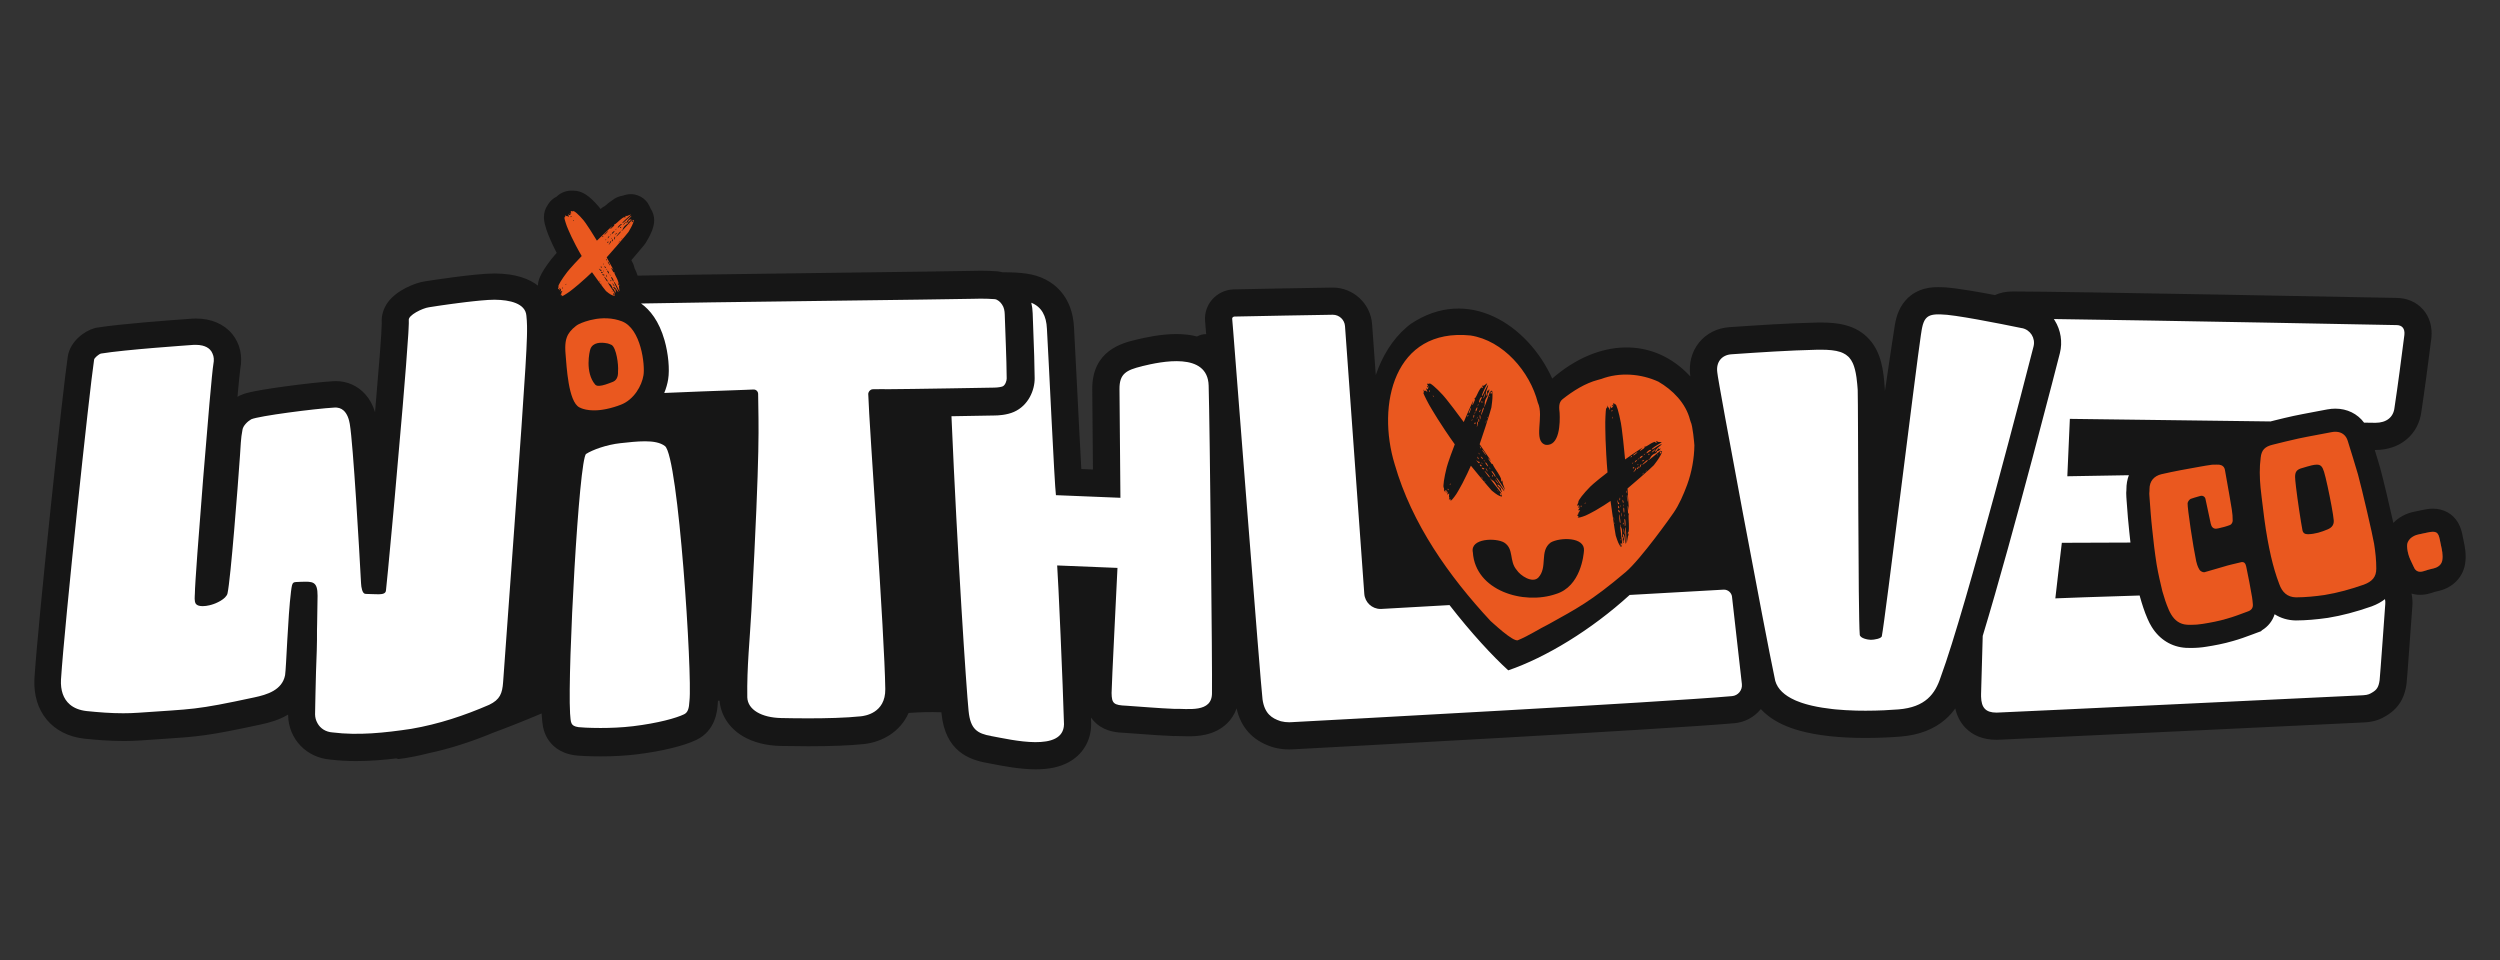
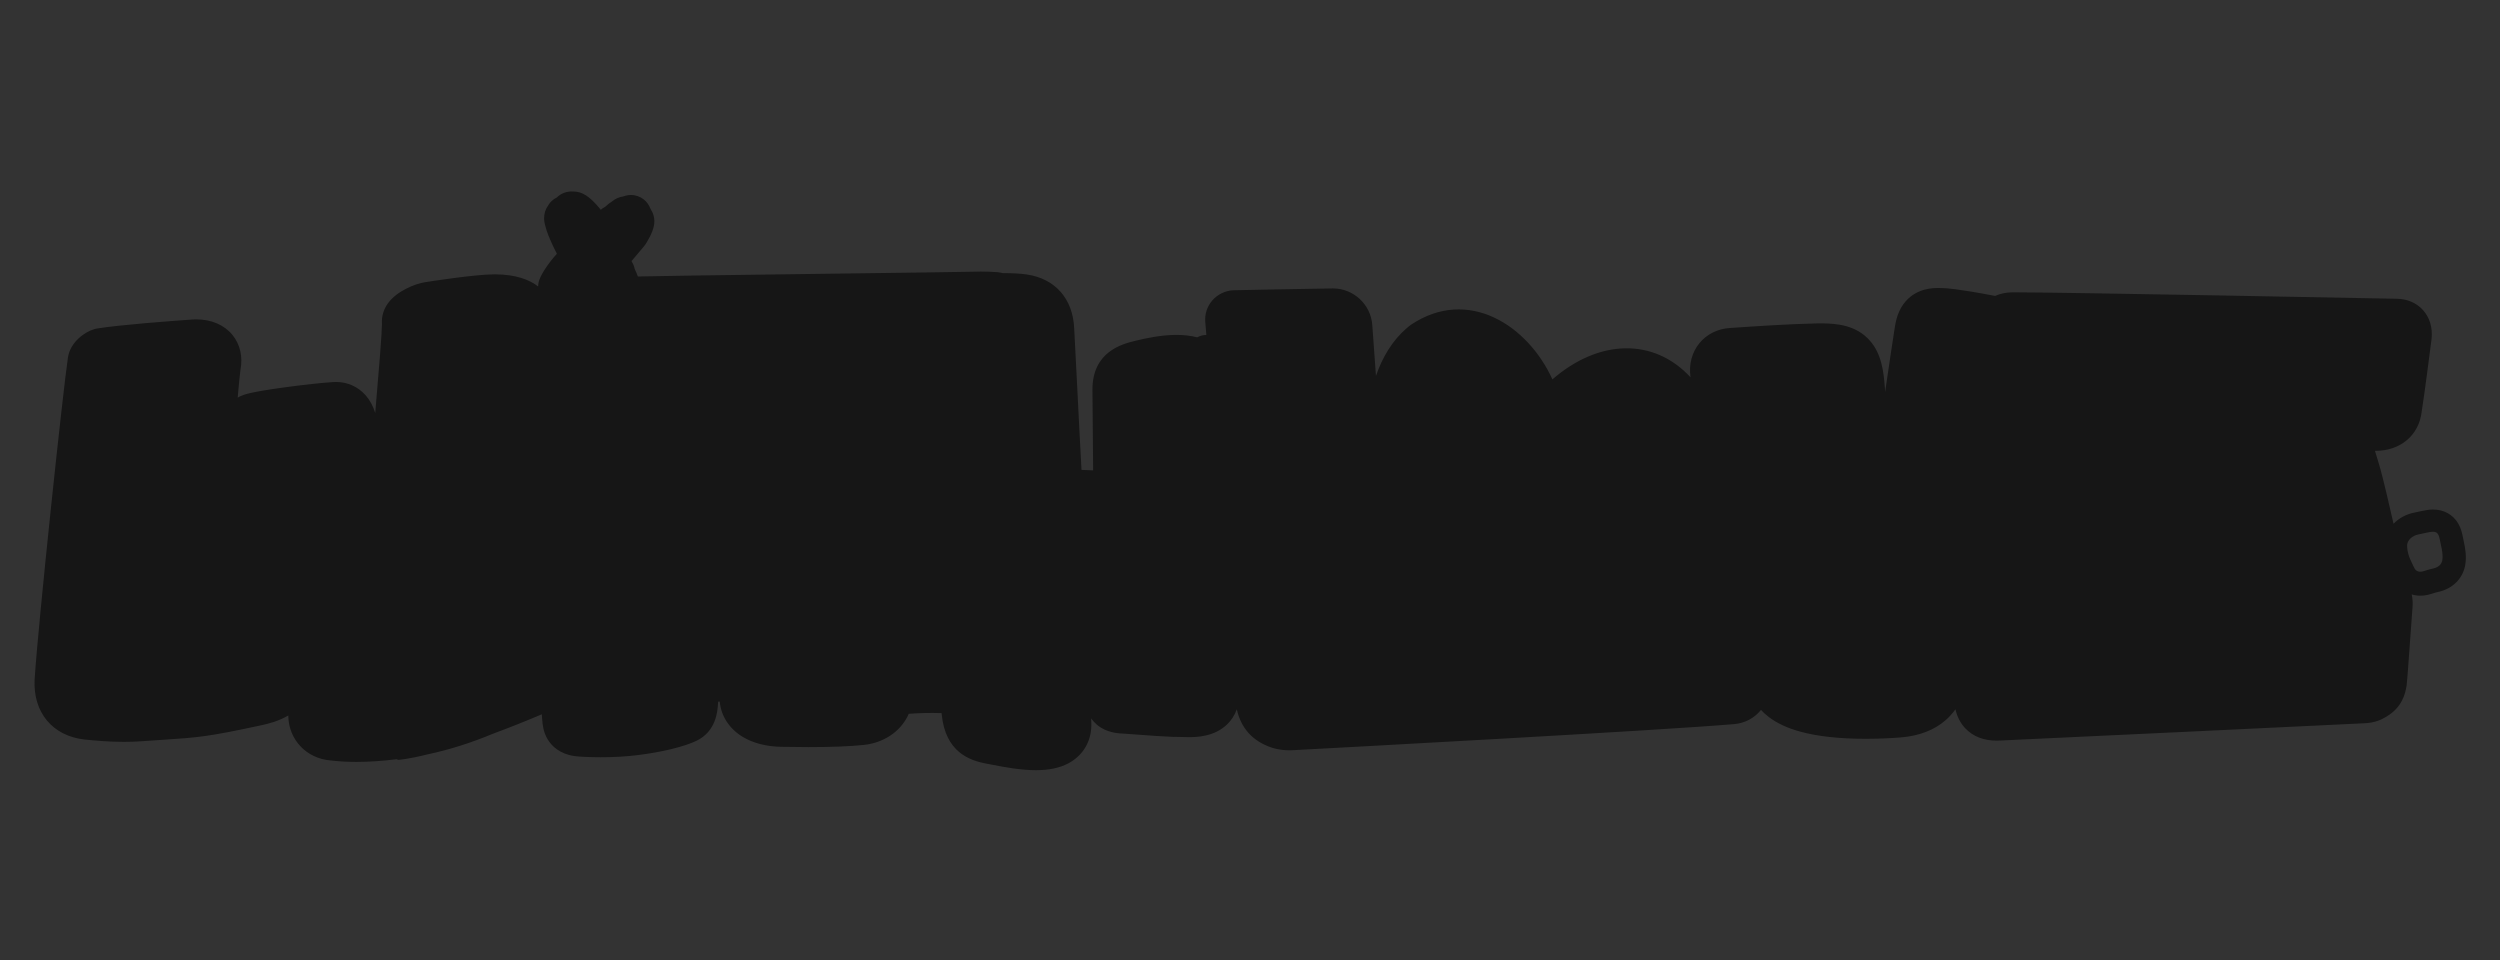
<svg xmlns="http://www.w3.org/2000/svg" viewBox="0 0 2000 768" data-name="Horizontal 2nd colors" id="Horizontal_2nd_colors">
  <rect x="0" y="0" width="2000" height="768" fill="#333333" stroke="none" />
  <defs>
    <style>
      .cls-1 {
        fill: #fff;
      }

      .cls-2 {
        fill: #ea581f;
      }

      .cls-3 {
        fill: #161616;
      }
    </style>
  </defs>
-   <path d="M1971.05,433.3l-.15-.68c-.2-.92-.36-1.75-.51-2.51-.77-3.89-1.57-7.91-3.95-11.97-4.17-7.12-11.48-11.2-20.08-11.2-2.62,0-5.41,.36-8.77,1.12-1.93,.41-3.99,.85-6.07,1.29-6.8,1.31-12.6,4.55-16.84,8.97-3.24-14.56-8.24-35.52-10.45-43.61v-.04s-.04-.12-.04-.12l-.05-.16c-.62-2.12-1.25-4.25-1.89-6.37-.13-.42-.25-.84-.38-1.25-.68-2.27-1.37-4.53-2.06-6.78,.46,0,.5,0,.54,0,19.84,0,34.56-12.44,36.81-31.03,2.81-18.56,5.28-37.78,7.67-56.38l.24-1.83,.02-.24,.02-.24c.94-8.79-1.49-16.91-6.85-22.87-5.23-5.81-12.71-9.02-21.08-9.07-14.08-.29-265.73-5.14-304.63-5.14-1.2,0-2.2,.01-3.04,.01-4.98,.05-9.54,1.04-13.55,2.85-31.22-5.92-39.51-6.25-42.65-6.27-.94-.04-1.84-.05-2.7-.05-4.13,0-16.71,0-26.02,10.41-6.22,6.94-8.14,15.43-9.17,22.86-.95,5.78-3.78,24.8-7.5,50.03-.04-1.06-.07-1.82-.1-2.28v-.23s-.02-.22-.02-.22c-.95-13.67-2.67-27.91-12.17-38.6-10.71-12.06-25.74-13.68-39.04-13.68-1.11,0-2.25,.01-3.43,.04h-.05c-23.34,.53-46.79,2.13-69.47,3.67-9.82,.66-18.46,5.01-24.34,12.24-5.95,7.34-8.47,16.91-7.06,26.98h.02c0,.07,.02,.15,.03,.23-29.56-32.01-73.68-30.44-110.51,1.66-19.51-43.06-67.29-74.39-113.2-43.7-.77,.58-1.52,1.17-2.26,1.76-.25,.35-.7,.58-1.02,.88-11.36,9.66-19.67,23.48-24.68,38.28l-2.94-40.74c-1.18-16.41-15-29.26-31.44-29.26h-.47c-17.53,.3-74.67,1.26-79.24,1.47h-.11c-6.42,.33-12.5,3.29-16.72,8.13-4.1,4.7-6.13,10.91-5.64,17.07,.11,1.36,.75,8.99,.87,10.56-2.59,0-5.03,.66-7.32,1.9-4.85-1.25-10.34-1.95-16.54-1.95-12.19,0-24.49,2.65-32.68,4.65-10.43,2.54-34.85,8.5-34.58,39.59,.12,13.92,.53,60.89,.55,64.13-3.11-.13-6.21-.25-9.3-.38-1.02-18.02-2.39-45.52-3.42-66.08-1.04-20.79-1.94-38.77-2.44-47.25-1.08-23.69-15.3-39.77-38.12-43.03-5.06-.71-11.14-1.06-18.58-1.06-.17,0-.35,0-.52,0-1.26-.32-2.53-.57-3.81-.71l-.36-.04-.37-.02c-4.16-.31-8.49-.47-12.9-.47-2.34,0-4.69,.05-6.97,.13-6.68,.19-54.19,.81-104.48,1.46-110.7,1.43-149.46,2-162.98,2.35-.56-1.8-1.37-3.75-2.49-5.99-.37-1.92-1.08-3.76-2.09-5.43-.15-.33-.3-.64-.45-.94,.31-.36,.62-.72,.94-1.08,9.35-10.81,10.11-12.06,10.67-12.98,.06-.11,.13-.21,.19-.32l1.82-3.15c1.74-3.01,4.66-8.88,4.66-14.33,0-3.37-.97-6.59-2.82-9.33-.32-.86-.71-1.7-1.17-2.5-.38-.77-.82-1.52-1.32-2.23-3.63-5.14-11.11-8.91-19.63-5.74,0,0,0,0-.01,0-3.2,.46-6.23,1.78-8.71,3.81-2.15,1.33-4.04,2.94-5.72,4.47-1.26,.63-2.44,1.43-3.52,2.39-.36-.47-.73-.95-1.13-1.43-7.84-9.34-13.81-13.16-20.61-13.19-.18,0-.36,0-.55,0-4.73-.3-9.47,1.38-12.97,4.85-1.97,.96-3.74,2.32-5.2,4.01-.04,.05-.08,.1-.12,.15-.73,.86-1.31,1.73-1.78,2.57-1.97,2.81-2.96,6.1-2.96,9.79,0,.23,0,.49,.01,.71,.15,5.09,3.52,13.57,4.51,15.61,.06,.15,.11,.31,.17,.46,1.16,2.92,3.53,7.78,5.52,11.66-.73,.81-1.37,1.53-1.91,2.16-.92,1.07-1.79,2.08-2.64,3.18-9.28,12.08-10.3,17.1-10.41,20.22-.03,.19-.05,.38-.07,.58-6.91-5.39-17.6-9.53-34.13-9.68-.28,0-.58,0-.87,0-15.51,0-52.34,5.8-55.33,6.27-8.21,1.23-22.59,7.13-29.62,16.67-3.7,5.02-5.42,10.91-4.95,16.78,0,6.56-2.36,36.17-5.39,71.22-1.71-5.61-4.32-10.41-7.81-14.32-6.05-6.78-14.41-10.52-23.53-10.52-.8,0-1.62,.03-2.43,.09-8.28,.49-23.28,2.11-38.32,4.16-28.38,3.87-32.83,5.84-35.48,7.02l-.95,.42-.91,.51c-.2,.11-.41,.23-.61,.35,1.04-11.58,1.85-19.76,2.23-22.25,2.02-10.47-.25-20.37-6.41-27.92-6.55-8.03-16.84-12.45-28.98-12.45-.81,0-1.64,.02-2.47,.06l-.33,.02-.33,.03c-.66,.05-1.8,.13-3.33,.24-13.41,.97-54.2,3.93-72.62,6.92l-1.13,.18-1.1,.3c-7.97,2.17-19.55,10.6-21.32,22.78-3.84,25.26-23.7,211.37-26.65,257.44v.17s-.02,.17-.02,.17c-1.26,26.12,14.34,44.88,39.76,47.78h.13s.13,.03,.13,.03c9.02,.92,19.82,1.87,31.44,1.87,4.73,0,9.4-.16,13.88-.48,6.63-.47,12.25-.84,17.21-1.17,28.27-1.87,35.87-2.37,78.48-11.56,6.52-1.4,14.16-3.41,21.4-7.62,.18-.1,.35-.2,.52-.31,0,.24,.01,.49,.02,.73,.2,9.14,3.73,17.73,9.95,24.2,6.1,6.35,14.43,10.25,23.53,11.03,6.64,.81,13.72,1.22,21.03,1.22,11.09,0,21.96-.92,32.05-2.14l1.43,.49s7.47-.39,24.22-4.58c16.81-3.58,33.87-9,51.75-16.42,11.48-4.24,24.41-9.33,38.86-15.45,0,.03,0,.07,0,.11,.01,.53,.04,1.16,.1,1.87,.06,.65,.11,1.26,.16,1.84,.33,4.32,.78,10.24,4.42,16.26,3.1,5.11,9.33,11.58,21.54,13.36,3.05,.45,11.39,.92,20.86,.92,10.36,0,20.04-.54,28.76-1.6,19.96-2.41,37.88-6.76,47.95-11.6,15.49-7.46,16.8-23.45,17.13-29.51,.05-.55,.09-1.15,.13-1.79,.43,0,.85,0,1.27,0,1.05,11.61,7.74,21.86,18.61,28.34,8.17,4.87,18.62,7.56,30.22,7.81,8.05,.16,15.27,.24,22.13,.24,18.43,0,33.38-.59,44.46-1.75,14.61-1.57,29.19-9.78,35.82-24.91,8.33-.58,17.16-.86,26.24-.53,.04,.4,.07,.77,.11,1.11,2.99,29.94,21.98,36.8,36.01,39.35,1.32,.24,2.82,.53,4.45,.85,8.92,1.73,22.39,4.35,34.91,4.35,10.53,0,19.05-1.81,26.04-5.54,11.39-6.08,18.06-17.06,18.29-30.13v-.49s0-.49,0-.49c-.04-1.47-.09-3.06-.14-4.77,1.2,1.73,2.69,3.41,4.51,4.97,7.69,6.58,17.05,7.06,22.78,7.29,4.09,.27,8.17,.58,12.25,.88,8.38,.63,17.05,1.27,25.76,1.62l.77,.03,.77-.02c.28,0,.57-.01,.87-.01,1.12,0,2.53,.04,4.01,.09,1.87,.06,3.98,.13,6.18,.13h.04c5.75,0,20.87-.03,31.42-10.81,2.53-2.58,5.31-6.35,7.15-11.48,3.36,15.15,12.61,25.43,27.6,30.56,.81,.29,1.67,.54,2.66,.8,3.81,.95,7.76,1.45,11.74,1.45,.89,0,1.79-.02,2.69-.07,30.2-1.61,296.62-15.92,353.55-20.92,8.13-.71,15.74-4.75,20.91-11.06,.07-.08,.13-.16,.19-.25,1.81,1.97,3.84,3.82,6.07,5.53,6.64,5.09,14.9,8.96,25.28,11.82,13.86,3.82,31.51,5.76,52.44,5.76,11.73,0,21.73-.6,28.05-1.11,14.72-1.19,26.8-5.85,35.93-13.85,2.9-2.55,5.49-5.43,7.81-8.66,1.36,5.99,3.96,11.1,7.84,15.2,6.19,6.55,14.66,9.88,25.15,9.88,1.14,0,2.35-.05,3.58-.12,17.28-.67,288.4-13.66,290.79-13.79,8.26-.43,13.13-2.72,17.16-5.13l.26-.17c12.31-7.29,15.14-17.92,16.2-25.29,.13-.92,.45-3.06,4.7-62.61,.25-3.3,0-6.63-.68-9.86,2.19,.65,4.51,1,6.94,1,2.61,0,5.33-.41,8.07-1.23l.35-.1,.34-.12c2.08-.71,4.06-1.26,6.07-1.69l.44-.09,.44-.12c10.45-2.77,17.92-10.36,19.99-20.28l.04-.19,.04-.19c1.44-7.71-.09-14.75-.91-18.53Zm-17.26,15.14c-.7,3.34-3.28,5.3-6.64,6.2-2.7,.58-5.37,1.32-8.17,2.27-1.03,.31-1.96,.46-2.8,.46-2.56,0-4.31-1.45-5.49-4.53-1.09-2.6-2.48-4.96-3.39-7.59-.91-2.64-1.53-5.51-1.6-8.33-.26-4.54,3.86-8.42,9.48-9.46,2.2-.47,4.39-.93,6.42-1.37,1.98-.46,3.53-.69,4.77-.69,4.9,0,4.87,3.6,6.46,11.02,.61,2.88,1.79,7.58,.97,12Z" class="cls-3" id="black" />
-   <path d="M1181.57,340.72c.34-1.81-.06-3.26,.02-3.51,.03-.1,.09-.1,.27,.12l.37,.59c.23,.42,.11,1.38-.28,2.58l-.52,1.24c-.04-.05,0-.41,.14-1.01Zm2.23-8.62c-.19,.6,.07,3.22,.2,3.38,.09,.11,.15-.09,.28-.49,.34-1.05-.07-2.66-.29-2.93-.09-.11-.16-.06-.2,.04Zm6.37,45.09c.06-.19-1.05-2.23-1.46-2.73-.07-.08-.1-.13-.12-.06-.06,.19,.41,1.54,.99,2.25,.38,.46,.57,.6,.59,.54Zm-2.46-60.31c.31-.96,.47-2.03,.29-2.25-.04-.05-.27,.44-.53,1.25-.6,1.86-.88,2.72-.79,2.83,.13,.16,.68-.78,1.02-1.83Zm-4.86,50.21c.1-.31-.11-.84-.49-1.3-.31-.38-.45-.54-.49-.42-.06,.19,.36,1.57,.6,1.86,.17,.21,.28,.17,.38-.15Zm-.13-4.79c-.02,.06,.13,.34,.44,.71,.38,.46,.61,.65,.65,.52l-.05-.15-.37-.63c-.42-.34-.61-.65-.67-.46Zm140.31-1.33c.69-.6,1.31-1.4,1.27-1.7,0-.07-.42,.2-1,.71-1.34,1.18-1.95,1.72-1.93,1.87,.03,.22,.9-.21,1.66-.87Zm-134.8,9.07c-.08,.25,.42,1.21,1.18,2.13,.69,.83,1.07,1.13,1.11,1,.1-.31-.57-1.65-1.37-2.71-.41-.5-.84-.67-.92-.42Zm-3.34-11.15c-.02-.55-.09-.9-.44-1.32-.37-.36-.56-.5-.6-.38-.04,.13,.26,.67,.86,1.66,.07,.08,.16,.11,.18,.04Zm-.26,6.43c-.06,.19,.23,.63,.78,1.3,.45,.54,.78,.69,.87,.44l.02-.06c-.03-.21-.19-.59-.47-.92-.73-.71-1.16-.88-1.2-.75Zm.27-33.4c.18,.22,.81-1.38,1.82-4.12,.29-.9,.35-1.46,.17-1.68-.25-.17-.37-.18-.94,1.58-.81,2.71-1.19,4.06-1.05,4.22Zm.28-10.64c-.1,.3-.06,.56,.08,.72,.3,.23,.6,.25,.71-.11,.06-.2-.06-.57-.24-.79-.22-.27-.44-.18-.55,.17Zm-5.91,10.51c-.12,0-.31,.18-.43,.58-.23,1.11-.22,1.82-.13,1.93,.13,.16,.32-.23,.58-1.03,.21-.65,.21-1.21,.03-1.43l-.04-.05Zm4.16,38.7l.25-.48c.08-.25,.07-.35,0-.44-.17-.21-.94,.08-2.12-1-.4-.4-.63-.59-.65-.52l.89,1.25c.83,1,1.44,1.48,1.63,1.19Zm-3.38-39.98c.16-.5,.21-.86,.12-.96l-.08,.05-.27,.44c-.09,.66-.18,.96-.1,1.07,.04,.05,.17-.14,.31-.59Zm1.84-4.58c-.22-.27-.86,.56-1.29,1.7-.19,.6-.18,1.32,0,1.54,.18,.22,.63-.42,.98-1.52,.32-1,.39-1.61,.31-1.72Zm-2.26,12.57c-.14,.45-.21,.65-.12,.76,.13,.16,.86-.2,.98-.54,.08-.25,.02-.46-.2-.73-.22-.27-.48-.03-.66,.52Zm4.67-9.9c.18-.55,.21-.86,.17-.91-.13-.16-1.08,1.26-1.28,1.86-.03,.1-.05,.15,0,.2,.13,.16,.84-.3,1.11-1.15Zm-2.68,5.44c-.11,.35-.21,.85-.12,.96,.09,.11,.22-.29,.43-.94,.1-.3,.12-.55,.07-.61-.2,.04-.26,.24-.37,.59Zm3.67-15.43c.09-.1,.13-.2,.16-.3,.06-.2,.05-.36-.08-.52-.53-.65-1.47,1.29-1.81,2.34-.29,.91-.36,1.52-.11,1.89,.4,.49,1.37-3.09,1.84-3.42Zm-2.57,18.72c.18,.22,.48,.24,.61-.16,.18-.55,.09-1.63-.22-2-.13-.16-.25-.17-.3-.02-.08,.81-.03,1.43-.16,1.83-.05,.15-.02,.25,.07,.36Zm-.13-13.2c.18-.55,.23-.91,.19-.96-.13-.16-.19,.19-.47,.69-.09,.66-.23,.91-.1,1.07,.04,.05,.2-.24,.38-.8Zm6.36,40.14c.06-.19-.72-1.49-2.48-3.9-.35-.42-.61-.65-.65-.52,.02,.55,.75,1.7,2.13,3.38,.65,.8,.99,1.11,1.01,1.05Zm-45.67-51.73c-.08,.26-.02,.69,.12,.86,.18,.21,.36,.09,.44-.17,.1-.32,.07-.71-.1-.92-.14-.17-.36-.09-.46,.23Zm45.64,24.85c.27-.85,.39-1.4,.35-1.46l-.52,1.04c-.19,.96-.35,1.45-.26,1.56,.04,.05,.19-.39,.43-1.14Zm-42.18-20.65l-.39-.3-.11,.04c-.04,.13,.08,.36,.4,.75,.28,.34,.48,.49,.52,.36l-.07-.26-.35-.6Zm11.38,74.42c-.06,.19,.05,.6,.27,.86,.18,.21,.41,.23,.48,.03,.08-.24-.05-.6-.23-.81-.22-.26-.44-.33-.52-.08Zm31.96-56.95c.1-.3,.13-.6,.05-.71-.12,0-.18-.01-.26,.24-.08,.25-.11,.71-.02,.82,.04,.05,.14-.04,.23-.34Zm6.04,49.24c-.06,.19,.64,1.39,1.36,2.26,.65,.79,1.33,1.35,1.41,1.1,.02-.06-.33-.58-.88-1.24-1.27-1.54-1.85-2.24-1.89-2.12Zm2.58,9.73c0-.27-.05-.41-.23-.62-.17-.21-.42-.33-.46-.21-.04,.12,.1,.29,.37,.62,.17,.21,.29,.27,.31,.21Zm-4.92-13.09c-.05,.46,.02,.98,.25,1.27,.14,.17,.32,.04,.4-.21,.1-.31,0-.71-.25-1-.21-.25-.35-.25-.41-.06Zm2.25,1.33c.14,.17,.23,.19,.29,0,.25-.75-1.16-2.89-1.88-3.76-.62-.75-1-1.04-1.16-.71-.18,.56,2.21,3.2,2.53,4.12,.08,.19,.15,.27,.22,.35Zm-4.04-64.14c.08-.25,.09-.46,.04-.51-.17-.06-.24-.02-.32,.24-.08,.25-.09,.66,0,.77,.09,.11,.15-.09,.28-.49Zm-31.8,69.55l-.26,.43-.07,.59,.06,.2c.09,.11,.19-.04,.34-.48,.13-.39,.16-.69,.07-.79l-.13,.04Zm17.59-51.51l-.28,.49c-.09,.66-.23,.9-.1,1.06,.04,.05,.17-.14,.31-.59,.18-.55,.23-.9,.14-1.01l-.08,.05Zm10.12,33.87l-.05-.15-.34-.59c-.42-.33-.63-.58-.67-.46-.02,.06,.13,.33,.44,.71,.34,.42,.57,.61,.61,.48Zm-2.51,5.06c-.04,.13,.1,.29,.37,.63,.72,.88,1.58,.61,1.68,.29,.04-.12,0-.27-.08-.35-.41-.5-1.91-.75-1.98-.57Zm2.15,10.43c-.02,.06,.06,.25,.27,.5s.4,.39,.44,.27c-.03-.21-.04-.31-.21-.52-.17-.21-.45-.37-.49-.25Zm-13.53-52.23c-.12,.55-.15,.86-.06,.97,.09,.11,.34-.28,.77-1.07,.03-.1,.02-.25-.02-.31-.33-.12-.53-.09-.69,.41Zm18.41,43.01c.06-.19-.17-.38-.54-1-.42-.33-.6-.65-.67-.46-.02,.06,.2,.42,.58,.87,.38,.46,.6,.65,.62,.58Zm-7.65,5.79c-.02,.06,.29,.44,.8,1.06,.58,.71,.95,1.06,.97,1l-.76-1.18c-.62-.58-.97-1-1.01-.87Zm-9.61-51.63c-.16,.5-.23,.91-.14,1.01,.33,.12,.83-.86,1.47-2.87,.31-.95,.41-1.46,.36-1.51-.13-.16-.71,.87-1.7,3.37Zm12.6,47.17c-.08,.25,1.05,1.79,2.96,4.28,.62,.75,.97,1,1.05,.75,.03-.4,0-.6-1.19-2.06-1.84-2.14-2.75-3.16-2.81-2.98Zm-1.72-5.48c-.08-.35-.21-.52-.46-.81-.24-.29-.57-.6-.61-.48-.04,.13,.23,.46,.68,1,.21,.25,.36,.35,.39,.29Zm-.72,1.48c.06-.19,.03-.4-.07-.52-.51-.35-.86-.44-1.14-.77-.1-.13-.16-.1-.2,.02-.08,.25-.01,.77,.26,1.11,.38,.46,1,.61,1.15,.17Zm125.34-5.88c-.38,.5-.59,.69-.57,.84,.01,.08,.2,0,.52-.29,.36-.32,.57-.58,.55-.73h-.08s-.42,.19-.42,.19Zm-3.49,7.74c.18-.16,.23-.37,.18-.74-.05-.37-.37-.34-.77,0-.32,.28-.47,.41-.45,.56,.03,.22,.78,.4,1.03,.18Zm1.58-.55c-.18,.16-.54,1.64-1.65,2.95-.38,.42-.59,.68-.58,.76l.99-.7c.86-.76,1.41-1.48,1.42-1.99l-.02-.73c-.04-.3-.09-.34-.16-.28Zm43.78-36.6c1.67,2.83,2.88,17.34,2.98,18.78-.16,10.66-2.16,21.62-5.79,31.55-2.91,7.81-6.32,15.84-11.06,22.69-.01,0-.01,.01-.02,.01-.71,1.18-25.96,36.85-38.12,47.14-28.31,23.99-39.87,29.51-61.32,41.54-8.34,4.12-16.14,9.38-24.73,12.91-3.76,2.08-21.86-15.38-21.99-15.28-33.33-35.85-63.03-77.76-76.73-125.41-14.55-47.46-.65-109.19,60.65-103.04,26.17,4.02,47.57,28.97,53.86,53.73,5.3,11.09-4.14,30.68,6.18,33.75,11.3,1.42,11.7-17.49,11.25-25.61-.45-3.96-.96-8.29,2.36-10.9,8.34-6.62,18.18-12.79,28.19-15.42,.92-.26,1.85-.52,2.78-.77,14.51-5.49,31.5-4.34,45.66,2.16,11.48,6.64,21.99,17.24,25.33,30.53,.19,.55,.37,1.08,.53,1.64Zm-63.05-12.67c.03,.24,.21,.35,.44,.15,.18-.16,.33-.57,.3-.81-.04-.3-.26-.37-.44-.21-.23,.21-.34,.57-.29,.87Zm-147.74-14.97c.14,.17,.34,.15,.44-.17,.08-.26,.02-.69-.12-.86-.18-.22-.4-.13-.48,.13-.1,.32-.02,.69,.16,.9Zm15.49,84.07c.06-.19,0-.55-.23-.81-.18-.21-.41-.23-.48-.03-.08,.24,.04,.65,.21,.86,.22,.26,.41,.23,.49-.02Zm19.48-21.36c1.92,2.36,4.05,4.97,6.14,7.49,5.22,6.31,10.15,12.11,10.61,12.48l2.81,2.19c2.2,1.72,5.09,2.96,5.31,2.28,.09-.41-.12-.93-.43-1.3-.2-.25-.34-.41-.38-.29,.16,.8,.28,1.03,.22,1.22-.02,.06-.07,.08-.21-.08-.67-.99-1.03-1.51-.93-1.82,.08-.25,.49-.19,1.17,.21,.12,.06,.21,.08,.23,.02,.14-.43-9.16-11.53-8.98-12.09,.06-.19,.22-.08,.39,.13,.21,.25,.22,.35,.47,.75,.55,.66,1.05,.15,2.35,1.72,1.27,1.53,1.89,2.98,2.63,4.23,.41,.5,.89,.21,1.13,.5,.07,.08,.12,.23,.13,.33,.07,.52,.76,1.61,1.34,2.32,.44,.54,.82,.83,.89,.64,.05-.29-.05-.58-.15-.7-.1-.12-.16-.1-.28-.17-.34-.41-.44-2-.71-2.34-.33-.14-.68-.13-2.16-1.84-.27-.33-.41-.5-.37-.62,.1-.31,.85-.54,2.52,1.49l2.31,2.98c.48,.58,.7,.77,.72,.7,.1-.31-1.79-3.56-4.87-7.99-1-1.47-1.75-2.82-1.69-3.01,.06-.19,.39,.12,.9,.75,1.61,1.95,5.32,8.1,6.03,8.97l.16,.1c.08-.25-2.07-5.46-1.98-5.71,.07,.08,.1,.12,.14,0,.08-.25-.31-1.68-.61-2.05-.07-.08-.09-.02-.11,.04-.06,.19,.24,1.16,.2,1.29-.04,.12-.18-.04-.49-.41-.34-.42-.47-.75-.37-1.06l.14-.27c.23-.68-1.66-4.11-4.95-8.98-.89-1.25-1.62-2.67-1.6-3.17,0-.27-.03-.48-.07-.52-.1-.13-.14,1.15-.99,.1-1.84-2.59-2.81-4.03-2.71-4.35,.08-.25,.84,.67,2.39,2.38,.02-.06-.45-.81-1.53-2.38-2.57-3.82-5.19-7.62-7.77-11.33,1.23-3.57,2.96-8.74,4.59-13.77,2.46-7.58,4.69-14.85,4.8-15.56l.58-4.47c.46-3.52,.43-8.41-.06-9.01-.28-.28-.54-.04-.69,.42-.1,.3-.16,.5-.07,.61,.46-.07,.57-.22,.7-.06,.04,.06,.07,.16,0,.36-.43,.95-.65,1.45-.88,1.18-.18-.22-.25-.94-.2-2.07,0-.21,0-.36-.05-.42-.31-.38-4.62,13.36-5.02,12.87-.13-.16-.11-.42-.03-.67,.1-.3,.16-.3,.33-.64,.26-.8-.2-1.86,.41-3.77,.6-1.86,1.33-2.58,1.89-3.57,.19-.6-.12-1.55,0-1.9,.03-.1,.11-.15,.17-.14,.3,.02,.79-.92,1.07-1.78,.21-.66,.29-1.27,.15-1.43-.19-.17-.35-.08-.4,.08-.05,.15-.02,.26-.02,.46-.16,.5-1.13,.23-1.26,.64,0,.57,.11,1.19-.54,3.41-.13,.4-.19,.6-.28,.5-.22-.27-.57-1.69,.23-4.16l1.21-3.37c.23-.71,.28-1.07,.24-1.12-.22-.27-1.72,2.26-3.62,6.61-.64,1.4-1.26,2.38-1.4,2.22-.13-.16-.03-.67,.21-1.43,.76-2.37,3.56-7.39,3.9-8.45l.02-.26c-.18-.22-2.83,2.23-3.01,2.02,.03-.1,.05-.15-.04-.26-.18-.22-.96,.09-1.11,.54-.03,.1,.01,.16,.06,.21,.13,.16,.66-.11,.74,0,.09,.11,.02,.31-.12,.77-.16,.51-.33,.65-.55,.37l-.21-.32c-.49-.6-2.09,1.87-4.18,6.47-.53,1.25-1.19,2.18-1.51,2.01-.17-.06-.29-.07-.3-.02-.05,.15,.75,.56,.34,1.82-1.08,2.6-1.7,3.94-1.92,3.67-.18-.22,.18-1.32,.8-3.64-.04-.05-.37,.59-1.04,2.09-2.3,5.03-4.55,10.2-6.65,15.22-6.31-8.61-11.5-15.38-14.1-18.55-.98-1.2-1.79-2.18-2.51-2.97-5.55-6.05-10.59-10.32-10.93-9.23-.08,.26-.43,.28-.81,.08-.45-.28-.73-.17-.83,.15-.08,.26,.05,.77,.48,1.29,.49,.6,.54,1.09,.24,2.06-.34,1.09-.56,1.18-1.13,.49-.35-.43-.55-.58-.57-.52-.06,.19,.35,1.05,1.12,3.13-1.16-.79-1.91-1.52-2.09-.95l-.04,.13c-.04,.13-.13,.11-.24-.02l-.68-1.09s-.07-.09-.09-.02c-.04,.13,.43,2.38,.35,2.63-.04,.13-.13,.11-.27-.07l-.36-.71-.02,.06c-.02,.06,.06,.43,.23,.98,.45,1.52,4.46,9.38,6.1,11.89,.33,.49,.9,1.45,1.3,2.19,1.63,2.85,5.7,9.28,9.93,15.63,2.91,4.36,5.52,8.08,7.76,11.22-2.52,6.56-4.42,11.88-5.37,14.83-.44,1.38-.8,2.5-1.07,3.54-2.04,7.92-3.16,15.42-2.41,16.32,.18,.21,.29,.81,.28,1.41-.04,.69,.1,1.2,.32,1.46,.18,.21,.44,.13,.63-.45,.22-.68,.5-.61,1.16,.18,.75,.89,.86,1.3,.61,2.08-.16,.49-.19,.78-.15,.83,.13,.16,.53-.31,1.55-1.04-.15,1.78-.37,2.85,.02,3.33l.09,.1c.09,.11,.1,.25,.05,.4l-.46,.86s-.03,.1,.01,.15c.09,.1,1.3-.06,1.47,.15,.09,.1,.1,.25,.04,.45l-.32,.42,.04,.05c.04,.05,.24,.02,.52-.11,.78-.34,4.35-5.01,5.4-7.13,.2-.43,.62-1.15,.95-1.63,1.26-2.01,3.99-7.25,6.64-12.82,1.05-2.21,2-4.31,2.87-6.28Zm63.9,61.41c-9.36,6.81-2.12,19.8-10.02,28.17-4.83,4.7-14.43-1.72-17.33-6.26-6.09-7.11-1.92-16.7-9.89-21.82-6.52-3.92-27.5-3.61-25.09,7.83,2.04,30.72,40.56,42.22,66.37,33.34,20.03-5.97,22.31-31.51,22.53-34.77,.74-10.93-18.85-10.77-26.58-6.51Zm89.09-72.77c-.1-.42-.42-.39-.74-.1-.22,.19-.36,.32-.34,.47,.4,.24,.55,.19,.58,.41,0,.08-.02,.18-.16,.31-.78,.52-1.19,.79-1.24,.42-.04-.3,.24-.96,.8-1.87,.1-.17,.16-.31,.15-.38-.07-.52-9.84,8.22-9.93,7.55-.03-.22,.1-.42,.28-.58,.22-.19,.26-.15,.56-.33,.58-.51,.7-1.7,2.07-2.9,1.34-1.17,2.25-1.31,3.16-1.77,.43-.38,.62-1.38,.88-1.6,.07-.06,.15-.05,.2,0,.23,.21,1.06-.26,1.67-.8,.47-.41,.81-.88,.78-1.1-.08-.27-.24-.29-.35-.19s-.13,.2-.23,.37c-.36,.32-1-.54-1.29-.29-.26,.48-.46,1.08-2.01,2.52-.29,.25-.43,.38-.45,.23-.05-.37,.32-1.79,2.1-3.35l2.52-2.05c.51-.45,.72-.71,.71-.79-.05-.38-2.41,.78-5.93,3.2-1.15,.76-2.11,1.18-2.14,.96s.28-.59,.83-1.06c1.7-1.5,6.24-3.89,7-4.56l.13-.2c-.04-.3-3.28,.03-3.32-.27,.07-.06,.11-.1,.09-.24-.04-.3-.8-.55-1.13-.27-.07,.06-.06,.14-.05,.21,.03,.23,.57,.34,.59,.49,.02,.15-.12,.28-.45,.56-.36,.32-.56,.33-.61-.05v-.41c-.13-.82-2.54,.21-6.33,2.71-1,.71-1.96,1.06-2.13,.7-.1-.16-.2-.25-.23-.21-.11,.1,.33,.96-.57,1.76-2.06,1.48-3.18,2.21-3.23,1.84-.04-.3,.75-1,2.32-2.55-.01-.07-.57,.25-1.8,1.08-4.17,2.74-8.36,5.63-12.38,8.49-1.06-11.4-2.08-20.53-2.7-24.91-.23-1.66-.42-3.02-.64-4.17-1.65-8.77-3.71-15.72-4.5-15.02-.18,.16-.47-.05-.69-.46-.23-.53-.5-.63-.74-.42-.18,.16-.32,.69-.22,1.4,.12,.84-.08,1.28-.77,1.9-.78,.7-1,.62-1.14-.33-.08-.6-.17-.85-.22-.81-.14,.12-.2,1.12-.56,3.39-.57-1.44-.83-2.55-1.24-2.18l-.09,.08c-.09,.08-.16,0-.18-.18l-.04-1.38c0-.06-.02-.12-.06-.08-.09,.08-.76,2.29-.95,2.46-.09,.08-.15,0-.19-.24l.04-.84-.05,.04s-.15,.4-.27,.98c-.34,1.58-.78,10.89-.63,14.1,.04,.63,.05,1.82,.03,2.71-.02,3.48,.27,11.61,.72,19.75,.31,5.59,.68,10.46,1.03,14.58-5.08,3.9-9.1,7.16-11.24,9.05-1,.88-1.81,1.6-2.52,2.3-5.35,5.38-9.76,11.02-9.57,12.27,.04,.29-.15,.88-.43,1.38-.36,.56-.48,1.09-.42,1.45,.04,.29,.3,.4,.72,.03,.5-.44,.69-.19,.86,.91,.19,1.24,.09,1.66-.48,2.16-.35,.31-.52,.54-.51,.61,.03,.22,.57,.08,1.74,.13-.95,1.41-1.63,2.18-1.53,2.84l.02,.15c.02,.15-.04,.28-.14,.37l-.77,.43s-.07,.06-.06,.14c.02,.15,1.08,.79,1.12,1.08,.02,.15-.04,.28-.18,.4l-.46,.15v.07c.02,.07,.2,.17,.49,.24,.79,.21,5.86-1.43,7.7-2.55,.36-.24,1.03-.58,1.53-.76,1.95-.88,6.6-3.56,11.33-6.55,1.87-1.19,3.61-2.35,5.22-3.45,.44,3.24,.95,6.83,1.45,10.31,1.26,8.71,2.53,16.79,2.71,17.4l1.24,3.66c.97,2.87,2.7,5.76,3.2,5.33,.26-.29,.33-.86,.26-1.37-.05-.34-.08-.57-.17-.49-.24,.78-.25,1.05-.39,1.17-.05,.04-.1,.02-.13-.21-.08-1.27-.13-1.93,.1-2.13,.18-.16,.48,.16,.84,.93,.07,.13,.13,.21,.18,.17,.32-.27-1.99-15.63-1.58-15.99,.14-.12,.21,.07,.25,.36,.05,.34,.01,.44,.03,.94,.13,.91,.78,.8,1.09,2.97,.3,2.11,.13,3.74,.14,5.26,.1,.68,.61,.75,.67,1.14,.02,.11-.01,.27-.05,.36-.18,.48-.14,1.85,0,2.81,.11,.74,.28,1.23,.41,1.11,.17-.21,.23-.52,.21-.69s-.08-.19-.15-.32c-.08-.57,.58-1.97,.51-2.43-.2-.34-.48-.54-.88-2.95-.06-.46-.1-.68,0-.76,.23-.2,.93,.09,1.32,2.88l.47,4c.11,.8,.21,1.1,.25,1.06,.23-.2,.22-4.15-.19-9.87-.12-1.89-.09-3.51,.04-3.63,.14-.12,.25,.36,.38,1.21,.38,2.68,.5,10.26,.67,11.45l.08,.19c.18-.16,.88-5.94,1.06-6.09,.02,.11,.02,.17,.11,.09,.18-.16,.53-1.61,.46-2.13-.02-.11-.06-.07-.11-.04-.14,.12-.35,1.13-.44,1.21-.09,.08-.12-.15-.2-.66-.08-.57-.03-.93,.19-1.13l.23-.14c.5-.43,.58-4.54,.2-10.77-.13-1.63-.06-3.3,.19-3.71,.12-.23,.19-.43,.19-.48-.02-.17-.64,.88-.84-.56-.27-3.38-.38-5.22-.15-5.42,.18-.16,.36,1.11,.81,3.56,.05-.04,.01-.98-.12-3-.29-4.89-.62-9.79-.97-14.59,2.64-2.21,6.41-5.45,10.04-8.63,5.46-4.79,10.6-9.45,11.01-9.98l2.53-3.38c1.99-2.66,4.22-6.79,4.11-7.61Zm-67.34,44.71c.06,.37,.23,.46,.41,.31,.14-.12,.25-.47,.19-.84-.04-.29-.23-.46-.37-.34-.18,.16-.27,.57-.23,.87Zm44.3-35.9h-.08s-.45,.22-.45,.22c-.37,.5-.6,.61-.57,.84,.01,.07,.2,0,.52-.29,.4-.35,.6-.61,.58-.76Zm2.13-1.79c-.7,.78-1.02,1.4-1,1.55,.03,.22,.36,.01,.94-.49,.47-.41,.73-.89,.68-1.19v-.08c-.1-.08-.34-.04-.63,.21Zm-1.67-4.73c-.36,.32-.6,.61-.58,.76,.21,.32,1.07-.18,2.51-1.45,.68-.6,1-.96,.99-1.04-.03-.22-.97,.27-2.91,1.73Zm-5.48,32.45c-.24,.47-.19,1.92,.14,4.23,.15,1.1,.27,1.57,.32,1.54,.14-.12,.11-1.72-.18-4.9-.08-.58-.18-.94-.28-.86Zm3.24-30.82c-.35,.39-.52,.63-.5,.77,.02,.15,.4-.02,1.12-.4,.07-.06,.13-.2,.12-.28-.21-.32-.38-.42-.74-.1Zm-3.28,27.99c-.13-.54-.21-.79-.3-.71-.09,.08-.1,.74-.08,1.96,.02,.12,.08,.19,.12,.15,.24-.47,.34-.82,.26-1.4Zm18.7-32.28c.12-.02,.19-.08,.26-.15,.14-.13,.21-.27,.18-.49-.12-.9-1.76,.13-2.52,.79-.65,.57-.99,1.04-.97,1.52,.09,.67,2.52-1.71,3.05-1.68Zm-4.7,2.88c.4-.35,.6-.61,.59-.69-.03-.22-.24,.04-.69,.27-.38,.5-.6,.61-.57,.84,.01,.07,.27-.07,.67-.42Zm3.72,.32c.14-.13,.21-.52,.17-.82-.05-.37-.26-.44-.51-.22-.22,.19-.3,.43-.27,.66,.13,.38,.36,.6,.62,.38Zm-19.64,51.14c-.41,.36,.28,4.13,.12,5.11-.02,.21,0,.33,.01,.44,.03,.23,.09,.3,.23,.19,.54-.47,.41-3.19,.24-4.39-.15-1.03-.32-1.53-.6-1.35Zm16.96-46.27c-1.9,1.75-2.83,2.65-2.8,2.87,.04,.3,1.29-.63,3.36-2.28,.65-.57,.95-1,.91-1.3-.12-.31-.22-.4-1.48,.71Zm-51.86,35.53c-.14,.12-.24,.54-.18,.91,.04,.29,.23,.46,.37,.34,.18-.16,.24-.54,.2-.83-.05-.37-.2-.57-.38-.41Zm61.37-40.79c-.18,.16-.38,.5-.36,.65,.02,.15,.16,.02,.45-.23,.18-.16,.28-.33,.27-.4-.1-.16-.18-.17-.37-.01Zm-9.19,12.89c-.18,.16-.41,.53-.39,.68,.01,.07,.13,.05,.34-.14,.22-.19,.39-.42,.37-.57-.09-.09-.14-.13-.32,.03Zm-2.74-11.76c-.05-.37-.94-.09-1.82,.59-.43,.38-.75,1-.71,1.29,.04,.3,.69,.06,1.49-.64,.72-.63,1.06-1.1,1.04-1.25Zm-1.34,6.44c-.43,.38-1.43,2.76-1.4,2.98,.02,.15,.16,.02,.45-.23,.76-.66,1.18-2.28,1.13-2.66-.02-.15-.1-.16-.17-.1Zm-2.2,1.93c-.44,.63-.68,1.18-.97,1.44-.11,.09-.13,.2-.11,.35,.04,.3,.27,.51,.56,.26,.4-.35,.83-1.31,.76-1.83-.03-.22-.12-.31-.23-.21Zm4.22-4.54c.4-.35,.57-.58,.56-.66-.03-.22-1.45,.35-1.88,.73-.07,.06-.11,.1-.1,.17,.03,.22,.81,.29,1.42-.25Zm-1.26,11.09c.01,.07,.33-.21,.87-.68,.61-.54,.96-.93,.95-1l-.89,.53c-.59,.68-.95,1-.93,1.15Zm-3.17-8.04c.22-.19,.35-.39,.34-.47-.17-.1-.32,.03-.57,.25-.25,.22-.57,.58-.54,.73,.02,.15,.31-.1,.78-.51Zm-14.57,28.46c.23-.2,.3-.78,.21-1.41-.07-.52-.11-.75-.2-.67-.14,.12-.44,1.56-.38,1.96,.04,.29,.15,.32,.38,.13Zm-4.41,17.89s-.07,.25-.02,.59c.05,.34,.14,.59,.23,.51,.07-.19,.11-.29,.07-.58-.04-.29-.19-.61-.28-.53Zm4.33-8.1c.09-.08,.12-.23,.1-.35-.1-.69-1.18-1.87-1.32-1.76-.09,.08-.06,.31,0,.77,.17,1.21,.98,1.53,1.21,1.33Zm-.58-3.37c.14-.12,.21-.31,.19-.49-.24-.63-.49-.93-.56-1.39-.02-.17-.08-.19-.17-.11-.18,.16-.37,.65-.3,1.11,.09,.63,.52,1.16,.84,.88Zm-.45-3.17l.42-.24c.18-.16,.22-.26,.2-.37-.04-.29-.79-.54-1.24-2.23-.14-.59-.23-.9-.28-.86l.13,1.64c.2,1.38,.47,2.19,.75,2.06Zm1.72,29.02c.12-.23,.15-.38,.11-.67-.04-.28-.18-.55-.27-.47-.09,.08-.06,.31,0,.76,.04,.28,.11,.42,.16,.38Zm-7.03-104.27c-.18,.16-.33,.57-.3,.81,.04,.3,.25,.31,.44,.15,.23-.2,.39-.55,.35-.85-.03-.24-.25-.31-.48-.11Zm1.39,85.22s.03,.56,.15,1.42c.14,.97,.27,1.51,.31,1.47l-.06-1.49c-.23-.89-.31-1.47-.4-1.39Zm-22.81-11.03l-.33,.46-.05,.21c.02,.15,.17,.1,.49-.18,.28-.25,.45-.48,.43-.63l-.13-.05-.41,.2Zm22.06-68.86l-.11-.04c-.09,.08-.1,.36-.03,.9,.07,.48,.16,.73,.25,.65l.07-.26v-.74s-.18-.51-.18-.51Zm8.8,85.04c-.05-.34-.16-.44-.3-.32-.26,.35-.44,.83-.38,1.23,.03,.23,.24,.24,.42,.09,.23-.2,.32-.6,.26-1Zm-.61-20.73l.03-.15v-.77c-.19-.56-.19-.94-.33-.82-.05,.04-.05,.37,.02,.89,.09,.64,.19,.94,.28,.86Zm.34,4.57l.05-.04c.07-.19,.12-.62,.05-1.08-.25-1.07-.52-1.49-.61-1.41-.14,.12-.11,.68,.02,1.6,.11,.75,.31,1.09,.49,.93Zm.01,1.16s-.05,.37,.02,.89c.08,.58,.18,.88,.27,.8l.03-.15v-.71c-.18-.55-.23-.9-.32-.82Zm-3.34,8.03c-.18,.16,0,2.19,.39,5.53,.15,1.03,.31,1.47,.49,1.31,.21-.31,.28-.5,0-2.51-.48-3-.74-4.45-.87-4.33Zm3.61,11.02c-.14,.12-.13,1.59,.04,2.79,.15,1.08,.44,1.99,.62,1.83,.04-.04,0-.71-.13-1.62-.3-2.11-.44-3.08-.53-3Zm-1.83-12.5c-.14,.12-.39,1.57-.25,2.54,.09,.63,.18,.88,.22,.84,.14-.12,.19-2.56,.1-3.25-.02-.12-.02-.17-.07-.13Zm-.86-6.04c-.09,.08-.03,.54,.08,1.29,.05,.35,.13,.54,.17,.5,.1-.35,.07-.58,.01-.98-.06-.4-.18-.88-.27-.8Zm2.6,2.13c-.18,.16-.22,1.29-.04,2.56,.16,1.15,.34,1.64,.43,1.56,.23-.2,.31-1.76,.16-3.18-.1-.69-.36-1.11-.54-.95Zm.6,6.38c.09,.63,.18,.94,.23,.9,.14-.12,.04-.42,.03-1.19-.18-.55-.18-.94-.32-.82-.05,.04-.03,.48,.06,1.11Zm502.18,65.11c-1.36-8.02-2.84-15.84-4.5-23.62-.14-.67-.31-1.57-.65-2.36-.43-1.07-1.19-1.99-2.65-1.99-.19,0-.41,.01-.63,.05-2.78,.6-5.64,1.3-8.43,2.02-.96,.25-1.89,.49-2.83,.73-6.02,1.65-12.13,3.66-18.32,5.32-.12,.02-.26,.04-.41,.04-1.19,0-2.83-.89-3.5-1.84-.79-1.2-1.43-2.59-1.92-4.04-.34-.96-.61-1.98-.83-2.99-2.41-11.33-7.05-42.19-6.87-46.3,.1-1.24,1.32-2.91,2.43-3.52,2.08-.73,4.31-1.4,6.56-2.02,.41-.12,.83-.23,1.24-.35,.31-.1,.61-.13,.92-.13,.57,0,1.11,.14,1.58,.42,.78,.43,1.35,1.17,1.54,2.04l.04,.17c1.37,6.42,2.77,13.02,4.19,19.62,.58,2.72,2.01,4.11,4.19,4.11,.54,0,1.12-.08,1.75-.25,3.23-.69,6.56-1.58,9.5-2.72,1.16-.43,2.05-2.04,2.13-3.29,.06-3.02-.22-5.96-.7-9.06-.59-3.66-1.22-7.34-1.85-11.03-1.17-6.81-2.4-13.66-3.63-20.5-.37-2.58-2.1-3.99-4.47-4.35-.83-.05-1.66-.07-2.48-.07-1.13,0-2.24,.04-3.36,.07-3.59,.59-7.05,.98-10.42,1.69-10.06,1.79-20.1,3.59-30.05,5.89-5.89,1.43-9.64,5.41-9.61,12.13,.12,1.39-.28,2.89-.11,4.44,.05,.65,.1,1.3,.13,1.96,.64,8.42,1.19,17,2.14,25.32,.96,9.5,2.07,18.84,3.54,28.23,.05,.25,.08,.51,.13,.76,1.18,6.93,2.83,13.91,4.46,20.74,1.42,5,3.05,10.14,5.11,14.82,.61,1.43,1.3,2.78,2.08,4.02,2.75,4.47,6.67,7.67,12.7,8.03,.98,.05,1.96,.07,2.95,.07,3.16,0,6.34-.24,9.46-.76,6.49-1.04,12.79-2.22,19.12-4.1,5.83-1.59,11.54-3.85,17.27-5.96t.02-.01c2.63-.93,4.12-3.01,3.65-6.09-.2-1.72-.25-3.66-.61-5.35Zm97.66-42.61c1.07,6.67,1.77,13.25,1.75,19.8,.06,6.89-3.42,10.45-9.97,12.91-10.37,3.63-20.72,6.54-31.49,8.3-7.55,1.08-15.18,1.83-22.76,1.87-6.93-.12-11.14-4.18-13.39-10.59-2.77-7.23-4.87-14.6-6.59-22.03-1.05-4.52-1.96-9.07-2.79-13.63-2.01-11.08-3.38-22.46-4.71-33.67-.34-2.61-.64-5.24-.89-7.88-.75-7.91-.95-15.91,.11-23.97,.64-6.14,3.42-8.87,9.65-10.36,6.72-1.63,13.6-3.44,20.51-4.91,2.35-.51,4.69-.99,7.01-1.43,6.59-1.3,13.14-2.47,19.67-3.72,1.01-.19,1.99-.28,2.91-.28,3.73,0,6.73,1.51,8.58,4.38,.54,.84,.99,1.81,1.31,2.88,2.79,8.96,5.59,17.91,8.21,26.91,3.2,11.7,11.82,48.76,12.89,55.42Zm-32.27-18.57c-.29-4.19-2.71-17.18-4.93-27.35-1.1-5.05-2.13-9.41-2.85-11.66-1.28-4.17-2.67-5.71-5.77-5.71-1.1,0-2.41,.19-4,.54-2.54,.54-5,1.42-7.5,2.12-4.37,1.12-5.94,2.87-5.88,7.28,0,1.29,.28,4.17,.72,7.89,1.25,10.58,3.87,27.93,5.18,34.71,.47,2.19,1.9,3.13,4.38,3.13,5.63-.14,10.77-1.76,15.79-3.9,3.41-1.43,5.05-3.73,4.85-7.05Zm85.8,20.02c-1.59-7.43-1.57-11.03-6.46-11.03-1.24,0-2.79,.23-4.77,.69-2.04,.43-4.23,.9-6.42,1.37-5.62,1.04-9.74,4.91-9.48,9.46,.06,2.82,.69,5.69,1.59,8.32,.92,2.64,2.31,5,3.4,7.59,1.18,3.08,2.93,4.53,5.49,4.53,.84,0,1.77-.16,2.81-.46,2.79-.96,5.47-1.7,8.17-2.28,3.36-.89,5.95-2.85,6.65-6.19,.82-4.42-.36-9.12-.98-12ZM456.32,170.91c.15-.18,.21-.49,.12-.62-.12-.16-.37-.12-.52,.06-.19,.22-.21,.49-.09,.65,.09,.13,.3,.13,.49-.1Zm-8.79,60.48c-.15,.17-.15,.47-.03,.63,.15,.2,.36,.18,.5,.01,.12-.14,.15-.39,0-.59-.12-.16-.35-.18-.47-.05Zm9.76,.65c-1.65,1.46-6.55,4.62-7.43,4.83-.32,.08-.53,.09-.56,.05l-.03-.04,.44-.29c.12-.14,.15-.24,.09-.32-.12-.16-1.39-.1-1.44-.18-.03-.04,0-.07,.03-.11l.7-.59c.09-.1,.12-.21,.06-.29l-.06-.08c-.27-.36,.26-1.12,.9-2.38-1.24,.47-1.77,.78-1.86,.66-.03-.04,.09-.25,.38-.59,.47-.54,.47-.84-.04-1.52-.45-.6-.71-.66-1.12-.19-.35,.41-.65,.45-.77,.29-.15-.2-.15-.57,.08-1.07,.17-.43,.23-.87,.11-1.03-.51-.68,2.72-6,6.99-11.56,.56-.73,1.24-1.52,2.07-2.48,1.78-2.07,5.17-5.76,9.53-10.31-1.38-2.37-2.98-5.18-4.69-8.45-2.49-4.78-4.81-9.61-5.65-11.74-.19-.56-.5-1.27-.7-1.64-.95-1.89-2.81-7.75-2.84-8.87-.01-.41,0-.67,.04-.72l.04-.04,.17,.53c.09,.13,.18,.15,.26,.06,.15-.18,.31-1.81,.38-1.9,.04-.05,.06-.01,.09,.02l.38,.82c.07,.1,.16,.12,.23,.03l.08-.09c.34-.4,.89,.16,1.85,.8-.19-1.53-.37-2.17-.26-2.3,.04-.04,.2,.07,.43,.4,.38,.52,.63,.48,1.27-.28,.57-.67,.67-1.03,.34-1.48-.28-.39-.27-.77-.12-.95,.19-.22,.5-.28,.87-.06,.33,.16,.68,.17,.84-.01,.65-.76,4.54,2.6,8.44,7.25,.51,.61,1.05,1.36,1.7,2.27,1.73,2.41,5.06,7.54,9,14.05,3.5-3.45,7.18-7,10.87-10.45,1.08-1.02,1.59-1.46,1.61-1.42-1.26,1.61-1.92,2.38-1.8,2.54,.15,.21,1.13-.71,2.93-2.49,.75-.87,.07-1.21,.16-1.32,.03-.03,.15-.02,.3,.03,.27,.14,1.19-.48,2.06-1.34,3.36-3.14,5.63-4.8,5.95-4.34l.12,.24c.15,.21,.35,.12,.66-.23,.27-.31,.39-.45,.33-.54-.06-.08-.65,.08-.74-.04-.03-.04-.06-.08,0-.15,.27-.31,1.13-.48,1.25-.32,.06,.08,.03,.12-.03,.19,.12,.17,3.43-1.41,3.54-1.25l-.09,.18c-.63,.73-4.79,4.13-6.21,5.76-.45,.52-.69,.88-.6,1,.09,.12,.98-.54,2-1.49,3.09-2.98,5.27-4.68,5.42-4.48,.03,.04-.12,.29-.54,.78l-2.13,2.32c-1.47,1.71-1.51,2.73-1.37,2.94,.06,.08,.18-.06,.42-.33,1.26-1.54,1.33-1.99,1.48-2.39,.24-.28,1.13-.03,1.43-.38,.06-.15,.06-.22,.15-.33s.27-.16,.41-.03c.09,.12-.16,.55-.55,1.01-.51,.59-1.26,1.23-1.55,1.2-.06,0-.15,.02-.21,.09-.21,.24-.16,.93-.52,1.35-.84,.67-1.76,1.14-2.87,2.42-1.14,1.32-.97,2.1-1.45,2.65-.27,.24-.33,.23-.51,.44-.15,.17-.24,.35-.15,.48,.26,.37,8.34-9.13,8.54-8.84,.03,.04,0,.15-.06,.3-.37,.8-.49,1.32-.38,1.48,.14,.21,.5-.13,1.19-.78,.12-.14,.12-.21,.09-.26-.09-.12-.24-.03-.71,0-.06-.08,.06-.22,.24-.43,.27-.31,.6-.47,.8-.25,.32,.45-1,3.93-2.42,6.39l-1.81,3.14c-.3,.5-4.52,5.53-9.06,10.77-3.02,3.49-6.16,7.07-8.38,9.54,1.56,2.78,3.12,5.63,4.63,8.49,.64,1.17,.9,1.74,.87,1.78-1.08-1.3-1.58-2-1.73-1.83-.19,.22,.38,1.3,1.51,3.24,.57,.79,.95-.11,1.02-.02,.02,.03,0,.18-.07,.37-.16,.36,.18,1.4,.72,2.34,1.94,3.64,2.87,6.18,2.46,6.66l-.21,.18c-.19,.22-.15,.46,.08,.77,.2,.28,.29,.41,.37,.32,.07-.09,.04-.8,.16-.92,.04-.04,.08-.09,.12-.02,.2,.28,.2,1.32,.05,1.49-.07,.09-.1,.05-.14,0-.15,.17,.55,4,.4,4.17l-.13-.08c-.47-.66-2.47-5.23-3.54-6.7-.34-.47-.58-.71-.69-.58-.11,.13,.27,1.13,.86,2.23,1.85,3.32,2.84,5.73,2.65,5.94-.04,.04-.21-.1-.53-.54l-1.48-2.24c-1.11-1.53-1.91-1.41-2.1-1.19-.07,.09,.02,.21,.2,.46,1.01,1.3,1.36,1.3,1.65,1.43,.18,.25-.16,1.39,.06,1.7,.11,.05,.17,.04,.23,.13,.07,.09,.08,.3-.04,.51-.11,.13-.41-.1-.71-.5-.38-.53-.77-1.35-.69-1.72,.01-.07,0-.18-.04-.24-.16-.22-.71-.04-.99-.41-.39-.92-.61-1.99-1.45-3.15-.86-1.19-1.51-.85-1.87-1.35-.14-.29-.13-.37-.27-.56-.11-.16-.24-.24-.36-.11-.34,.39,5.88,8.78,5.62,9.08-.04,.04-.12,.02-.23-.03-.57-.32-.96-.38-1.11-.21-.19,.21,.02,.6,.42,1.34,.09,.12,.15,.11,.19,.07,.11-.13,.06-.3,.12-.88,.07-.09,.17,.04,.3,.23,.2,.28,.27,.66,.07,.95-.41,.47-2.95-.56-4.67-1.89l-2.2-1.71c-.35-.29-3.68-4.68-7.15-9.46-1.39-1.91-2.81-3.89-4.08-5.67-1.41,1.36-2.95,2.81-4.62,4.33-4.21,3.84-8.42,7.45-10.25,8.82-.47,.32-1.09,.82-1.41,1.11Zm32.11,.96c-.08,.09,.02,.21,.2,.46,.11,.16,.22,.21,.26,.16,.07-.19,.06-.3-.05-.45-.11-.16-.32-.26-.4-.17Zm14.27-53.38c.06,.08,.18-.06,.42-.33,.15-.17,.21-.32,.18-.36-.15-.05-.24-.03-.39,.15-.15,.17-.27,.47-.21,.55Zm-5.24,.37c.09,.12,.89-.51,1.52-1.24,.57-.66,1.02-1.41,.91-1.58-.03-.04-.39,.3-.87,.86-1.11,1.29-1.62,1.88-1.56,1.96Zm-18,45.96l-.44-.88c-.46-.45-.69-.76-.77-.68-.04,.04,.17,.33,.51,.8,.39,.53,.65,.8,.69,.76Zm1.03,1.23c-.11-.16-.35-.29-.42-.2-.04,.04,0,.18,.13,.37,.14,.19,.29,.3,.36,.22,.03-.15,.04-.22-.07-.38Zm.66-8.8c.11-.13,.14-.28,.07-.38-.41-.28-.74-.36-.93-.61-.07-.09-.13-.08-.2,0-.15,.17-.22,.55-.04,.8,.25,.35,.84,.49,1.1,.18Zm1.45,1.81c.08-.09,.07-.19,.02-.26-.27-.38-1.71-.64-1.82-.51-.08,.09,.02,.21,.2,.47,.48,.66,1.41,.52,1.6,.3Zm1.87,3.45c-1.25-1.62-1.88-2.4-1.99-2.27-.15,.17,.55,1.33,1.77,3.21,.41,.57,.69,.76,.84,.59,.14-.28,.17-.43-.62-1.53Zm-.13-2.28c.25,.35,.4,.46,.44,.42,.11-.13-.43-1.64-.7-2.02-.05-.06-.07-.09-.11-.05-.11,.13-.02,1.12,.37,1.66Zm-.28-30.12l-.09,.03-.42,.33c-.27,.46-.48,.63-.39,.75,.03,.04,.21-.09,.48-.4,.33-.38,.48-.63,.42-.71Zm4.94,35.31c-.11,.13,.26,1.02,.73,1.68,.43,.59,.95,1.03,1.1,.86,.04-.04-.17-.43-.54-.93-.84-1.16-1.22-1.69-1.3-1.61Zm.34-1.72c.03,.14,.08,.2,.12,.26,.09,.13,.17,.14,.29,.02,.45-.52-.36-2.12-.84-2.78-.41-.57-.71-.8-.96-.57-.34,.39,1.32,2.4,1.39,3.07Zm-1.75-.8c-.18,.32-.25,.7-.1,.92,.09,.13,.31,.05,.46-.13,.19-.22,.19-.5,.03-.72-.14-.19-.28-.2-.39-.07Zm-.34-4.1c-.33-.26-.42-.49-.54-.36-.04,.04,.08,.31,.33,.65,.25,.35,.42,.49,.46,.45,.11-.13-.06-.28-.26-.74Zm-2-10.73c-.14,.39,.28,1.25,1.19,2.52,.43,.6,.68,.84,.71,.8,.11-.13-.31-1.1-1.4-2.91-.23-.32-.43-.5-.5-.41Zm.18,8.97c.46,.63,.76,.86,.83,.77,.19-.22-.11-1.2-.62-2.01-.27-.38-.65-.52-.8-.35-.15,.17,.09,.89,.59,1.58Zm-.71-2.32l-.18-.44c-.33-.26-.46-.45-.54-.36-.04,.04,.04,.25,.24,.53,.23,.32,.4,.46,.48,.38v-.11Zm-.72-8.66c-.08,.09,.08,.49,.4,1.23,.05,.06,.13,.08,.17,.04,.14-.39,.16-.65-.07-.97-.27-.27-.42-.39-.49-.3Zm1.76-13.34c.15-.17,.15-.32,0-.53-.15-.2-.47-.05-.8,.33-.27,.31-.39,.45-.33,.53,.09,.12,.92-.09,1.13-.33Zm1.95-.47l-.2-.44c-.12-.16-.18-.17-.24-.1-.15,.17-.16,1.23-1,2.5-.3,.42-.45,.67-.42,.71l.86-.85c.72-.83,1.11-1.5,.99-1.82Zm1.64-1.9c-.09-.12-.21-.14-.3-.03-.3,.57-.42,1.01-.66,1.29-.09,.1-.09,.18-.03,.26,.12,.16,.41,.2,.65-.08,.33-.38,.54-1.15,.34-1.44Zm5.93,.9l-.8,.71c-.45,.67-.75,1.01-.69,1.1,.03,.04,.3-.27,.75-.79,.51-.59,.78-.97,.75-1.01Zm.34-7.12c-.21-.14-.32-.15-1.37,1.06-1.56,1.88-2.31,2.82-2.22,2.94,.12,.16,1.19-.93,2.96-2.82,.54-.62,.75-1.02,.63-1.18Zm.22-3.62c-.15-.21-.38-.16-.59,.09-.18,.21-.21,.4-.12,.52,.24,.18,.53,.21,.74-.03,.12-.14,.09-.41-.02-.57Zm.4,9.78s.15-.02,.33-.23c.18-.21,.3-.42,.24-.5-.12-.01-.18-.02-.33,.15-.15,.17-.3,.5-.24,.58Zm-2.92-9.26c.26,.37,2.21-2.12,2.78-2.32,.12-.06,.18-.13,.24-.2,.12-.14,.15-.25,.06-.37-.35-.5-1.82,.83-2.45,1.56-.54,.63-.78,1.06-.64,1.34Zm-2.03,1.98s.27-.16,.6-.54c.33-.38,.48-.63,.45-.67-.09-.12-.24,.13-.66,.46-.27,.46-.48,.63-.39,.76Zm-.36,3.49c.09,.12,.92-.16,1.43-.75,.33-.38,.45-.6,.42-.64-.09-.12-1.43,.83-1.79,1.25-.06,.07-.09,.1-.06,.14Zm-.78,4.12c.06,.08,.18-.06,.42-.33,.63-.73,.67-1.9,.52-2.1-.06-.08-.15-.05-.21,.02-.36,.42-.82,2.3-.73,2.42Zm-1.64-4.68c.12,.16,.74-.26,1.4-1.02,.6-.69,.84-1.12,.78-1.21-.15-.21-1.01,.35-1.76,1.14-.36,.42-.54,.93-.42,1.09Zm-.33,3.53c-.21,.24-.45,.59-.39,.68,.06,.08,.3-.19,.69-.64,.18-.21,.27-.39,.24-.43-.21,.02-.33,.15-.54,.4Zm-1.08-2.2s.21-.09,.48-.4c.3-.35,.45-.6,.39-.68l-.09,.03-.39,.3c-.27,.46-.45,.67-.39,.75Zm-1.25,.85c-.54,.78-.72,1.29-.66,1.37,.09,.12,.39-.15,.86-.7,.39-.45,.54-.85,.42-1.01l-.03-.04c-.12-.01-.36,.11-.6,.39Zm-3.34-1.46c.3,.11,1.07-.57,2.27-1.95,.57-.66,.81-1.01,.78-1.05-.09-.12-.95,.58-2.63,2.3-.3,.35-.48,.63-.42,.71Zm.44,26.21c.3,.41,.59,.54,.74,.36l.04-.04c.03-.15-.03-.43-.22-.68-.53-.55-.91-.69-.99-.6-.11,.13,.05,.46,.42,.97Zm-.67,3.38c.02-.26-.07-.38-.23-.6-.16-.22-.4-.46-.48-.38-.08,.09,.11,.34,.4,.75,.14,.19,.27,.27,.3,.23Zm-.29-6.24c-.33-.26-.43-.5-.54-.37-.04,.04,.04,.25,.25,.53,.25,.35,.43,.5,.5,.41v-.11s-.21-.47-.21-.47Zm-1.33-21.43c.06,.08,.42-.18,1.07-.72,.06-.07,.09-.18,.06-.22-.3-.11-.5-.09-.8,.25-.27,.39-.39,.6-.33,.68Zm-.83,24.57c.11,.16,.24,.13,.42-.08,.19-.22,.12-.6-.13-.95-.21-.29-.3-.41-.37-.33-.11,.13-.08,1.14,.08,1.36Zm-1.79,.49l.54,.94c.55,.76,1.03,1.14,1.3,.94l.39-.33c.15-.17,.17-.25,.12-.31-.11-.16-.96,0-1.85-.83-.29-.31-.47-.45-.5-.41Zm-21.84-41.9c-.09-.13-.34-.08-.53,.14-.15,.18-.21,.49-.12,.62,.12,.16,.34,.08,.49-.1,.19-.22,.27-.5,.15-.66Zm1.96,3.79l-.18-.45-.31-.24-.12,.02c-.08,.09-.02,.26,.19,.56,.19,.26,.34,.38,.42,.29v-.19Zm-8.95,53.51c-.15-.2-.35-.26-.5-.09-.12,.14-.12,.43,.03,.63,.12,.16,.35,.18,.47,.05,.15-.17,.12-.43,0-.59Zm2.94-3.11l-.15,.02-.38,.29-.23,.42v.15c.06,.08,.21-.02,.47-.32,.24-.27,.35-.48,.29-.56Zm61.66,73.21c-1.34,8.31-7.51,19.4-18.07,23.5-3.57,1.39-7.5,2.59-11.47,3.41-.56,.12-1.11,.22-1.66,.32-.61,.11-1.21,.21-1.81,.3-.61,.09-1.21,.16-1.81,.23-.61,.07-1.2,.13-1.8,.16-.59,.04-1.19,.07-1.78,.09-.58,0-1.17,.02-1.75,.01-2.04-.03-4.01-.22-5.87-.61-.7-.15-1.39-.32-2.05-.52-.44-.15-.88-.28-1.31-.44-.64-.25-1.27-.52-1.87-.82-8.95-4.52-10.23-33.19-11.02-41.93-.79-8.72,.07-12.97,2.12-16.62,1.46-2.57,5.26-6.52,8.61-8.13,1.76-.85,6.82-3.01,13.47-4.04,.52-.08,1.06-.16,1.59-.22,.54-.07,1.09-.13,1.65-.18,3.73-.32,7.84-.22,12.05,.65,1.8,.38,3.62,.9,5.44,1.58,15.43,5.81,18.7,34.94,17.35,43.25Zm-25.37-24.26c-.46-.3-2.68-1.15-3.23-1.26-5.82-1.21-11.82-.74-13.81,4.32-.82,2.1-4.51,18.82,3.79,28.6,.41,.46,.96,.75,1.64,.9,1.11,.22,2.54,.09,4.12-.27,.79-.18,1.62-.41,2.46-.67,1.97-.61,4-1.41,5.85-2.13,2.32-.9,4.45-3.23,4.2-8.39,.53-5.46-1.37-18.67-5.02-21.1Z" class="cls-2" id="Orange" />
-   <path d="M694.61,315.44c.82,26.61,13.03,191.54,13.62,235.8,.27,19.51-16.83,21.51-19.51,21.8-12.17,1.28-27.96,1.63-42.12,1.63-8.07,0-15.61-.11-21.66-.24-15.55-.31-26.76-6.59-27.11-16.55-.39-24.03,2.07-46.72,3.3-69.63,7.26-134.97,5.62-146.01,5.38-173.1-.01-1.99-1.61-3.55-3.57-3.55h-.18c-1.88,.08-4.18,.18-6.81,.28-19.32,.69-50.72,1.82-64.56,2.49,1.52-3.7,2.57-7.4,3.13-10.91,1.3-8.03,.13-20.6-2.89-31.23-4.42-15.53-11.72-24.39-18.77-29.43,40.9-.92,251.02-3.31,265.49-3.76,2.04-.08,4.11-.12,6.2-.12,3.77,0,7.59,.13,11.26,.4,2.29,.25,4.63,2.42,5.83,4.34,1.59,2.22,2.06,5.13,2.14,7.76,.51,16.91,1.42,33.77,1.57,51.36,.05,1.72-1.12,5.4-3.23,6.32-.93,.41-3.69,.96-6.73,.99-.46,0-65.75,1.2-87.54,1.3v-.11c-3.99,.04-7.28,.06-9.58,.11-1.99,.04-3.75,2.06-3.69,4.06Zm-178.76,37.6c-6.11,0-12.9,.78-19.46,1.49-11.3,1.22-22.5,5.41-27.49,8.6-5.72,3.67-14.86,172.07-12.86,207.12,0,.14,0,.3,.01,.45,.65,7.29,.11,10.05,6.76,11.02,1.31,.19,8.26,.67,17.59,.67,7.68,0,16.97-.33,26.03-1.42,20.15-2.45,34.58-6.52,40.82-9.53,3.01-1.45,4.01-4.55,4.32-10.77,2.4-20.16-8.79-195.49-19.61-203.82-3.78-2.9-9.54-3.82-16.1-3.82Zm397.72-60.04c-12.51,3.05-18.09,5.95-17.98,18.28,.22,27.14,.72,83.78,.75,86.95-17.77-.71-34.68-1.4-51.59-2.1-1.19-8.79-5.83-110.02-7.21-133.12-.45-10.35-4.22-17.45-12.5-20.83,.65,2.69,1.02,5.53,1.11,8.54,.17,5.6,.39,11.36,.6,16.92,.43,11.24,.88,22.86,.98,34.82,.14,9.55-4.96,21.98-16.62,27.08-5.71,2.51-12.61,2.84-15.44,2.85-.3,.01-1.29,.02-2.83,.05-12.09,.22-22.57,.4-31.67,.55,4.75,110.61,11.82,217,13.7,235.77,1.47,14.67,6.9,18.06,18.26,20.11,16.14,2.94,57.66,13.15,58.07-9.47-.84-31.16-4.64-116.71-5.46-127.04,16.36,.66,31.89,1.3,48.24,1.96-.33,8.07-4.77,95.17-4.71,100.07,.12,8.42,1.66,9.78,11.96,10.19,12.59,.83,25.16,1.99,37.72,2.49,11.06-.35,31.02,3.71,30.64-13.01,.34-18.86-1.76-214.93-2.67-245.62-.79-27.06-37.68-19.3-53.33-15.48Zm1003.45-32.93c-.24-.01-192.59-3.76-273.96-4.84,.25,.36,.49,.72,.72,1.1,4.87,7.76,6.37,17.3,4.13,26.17-.42,1.67-36.83,144.2-61.73,226.23-.7,24.49-1.3,45.98-1.32,46.41-.02,.75-.02,1.47,0,2.16,.22,8.87,3.67,12.79,12.36,12.79,.76,0,1.55-.04,2.41-.1,5.55-.1,290.29-13.76,290.81-13.78,4.3-.23,5.67-1.22,7.49-2.3,3.46-2.05,4.97-4.19,5.76-9.67,.34-2.3,4.54-61.15,4.54-61.15,.11-1.26,.01-2.55-.24-3.79-2.78,2.18-6.22,4.13-10.44,5.72l-.19,.07-.18,.07c-12.42,4.35-23.74,7.32-34.6,9.09l-.18,.04-.17,.02c-9.35,1.34-17.63,2.01-25.33,2.05h-.4c-6.23-.12-11.95-1.84-16.79-4.96-1.66,5.3-5.18,9.8-10.12,12.8l-.79,.8-3.83,1.41c-1.04,.39-2.06,.77-3.08,1.16-4.93,1.83-10.01,3.73-15.49,5.24-7.58,2.24-14.96,3.57-21.2,4.55-3.97,.67-8.15,1.01-12.45,1.01-1.24,0-2.52-.02-3.78-.08h-.16s-.14-.01-.14-.01c-11.35-.7-21.03-6.64-27.27-16.73-1.22-1.96-2.34-4.12-3.32-6.42-2.65-6.03-4.56-12.31-5.93-17.12l-.11-.39-.1-.39c-.06-.26-.13-.54-.19-.82-36.13,1.14-60.93,1.95-66.42,2.25-.19,.01-.9,.05-1.05,.06,1.92-15.98,3.34-29.97,5.19-44.47,0,0,23.39-.08,54.89-.2-.33-2.83-.64-5.77-.95-8.85-.83-7.23-1.36-14.53-1.88-21.58-.11-1.45-.22-2.89-.33-4.34v-.18c-.04-.51-.07-1.01-.11-1.52-.23-2.41-.07-4.37,.04-5.58v-.46c-.02-4.05,.66-7.87,1.96-11.36-26.22,.47-45.83,.81-49.22,.84,.6-13.67,1.93-43.87,2.02-45.92,1.13,0,90.2,1.14,160.5,2.06,1.24-.3,2.48-.61,3.73-.93,4.76-1.18,9.68-2.4,14.74-3.48,2.64-.57,5.03-1.05,7.32-1.48,4.1-.82,8.19-1.58,12.14-2.31,2.53-.48,5.06-.95,7.59-1.43h.05s.05-.01,.05-.01c2.11-.4,4.23-.59,6.29-.59,9.38,0,17.65,4.06,22.96,11.2,5.81,.07,9.09,.12,9.09,.12,8.89,0,14.44-4.49,15.26-12.15,2.88-19.04,5.4-38.72,7.9-58.13,.54-5.11-1.75-7.9-6.49-7.9Zm-531.38,217.43c-.37-3.31-3.19-5.79-6.48-5.79-.14,0-.3,.01-.45,.02l-74.98,4.23c-30.83,28.08-67.1,50.02-97.12,60.32-12.45-11.31-29.76-29.99-46.99-52.21l-54.9,3.1h-.28c-6.82,0-12.5-5.28-13-12.11l-15.43-214.18c-.37-5.12-4.64-9.08-9.76-9.08h-.11s-74.97,1.26-78.6,1.45c-.94,.05-1.88,.81-1.79,1.73,.1,1.26,.89,10.79,.89,10.79,0,0,22.1,284.87,23.4,293.81,1.66,11.45,7.56,15.03,14.02,17.22,.17,.06,.45,.14,.78,.23,2.12,.53,4.28,.78,6.44,.78,.51,0,1.01-.01,1.53-.05,33.14-1.77,296.39-15.91,352.81-20.86,4.88-.42,8.43-4.78,7.89-9.64l-7.89-69.76Zm232-214.96c-19.09-3.93-54.82-11-64.8-11-.78-.04-1.52-.05-2.2-.05-2.65,0-4.77,.28-6.48,.92h-.01c-.37,.16-.73,.31-1.07,.49h-.01c-.69,.37-1.29,.82-1.83,1.35-.28,.25-.53,.54-.77,.86-.24,.3-.46,.63-.67,.99-.11,.18-.22,.36-.31,.55-.19,.37-.39,.77-.55,1.19,0,0-.01,0-.01,.01-.51,1.24-.92,2.7-1.26,4.38-.02,.1-.05,.19-.06,.3-.1,.49-.19,1.02-.29,1.55-.11,.67-.22,1.4-.33,2.16-.07,.46-.16,1.01-.27,1.66-4.12,27.44-28.88,229.71-31.21,240.7,.08,2.34-6.47,3.25-8.8,3.25-2.22,0-8.71-1.17-8.91-4.11-1.34-15.33-1.19-181.42-1.63-195.38-.01-.23-.01-.41-.02-.55-.06-.81-.11-1.59-.18-2.36-.06-.77-.12-1.52-.19-2.24-.18-1.88-.37-3.64-.6-5.28-.18-1.24-.39-2.41-.59-3.52-.39-1.94-.82-3.7-1.35-5.28-.18-.53-.36-1.05-.57-1.53-.17-.43-.35-.86-.53-1.25-.77-1.64-1.66-3.04-2.73-4.24-.13-.14-.26-.29-.41-.43-.13-.14-.28-.29-.42-.42-1.19-1.14-2.58-2.07-4.18-2.82-.46-.22-.94-.42-1.45-.61-.27-.08-.54-.18-.82-.28-3.93-1.29-8.96-1.78-15.48-1.78-.96,0-1.95,.01-2.99,.02-22.85,.53-45.67,2.08-68.49,3.64-7.76,.52-12.48,6.23-11.33,14.49,.12,5.16,38.93,212.1,45.81,244.09,.95,7.28,5.88,12.64,13.12,16.56,1.02,.55,2.11,1.08,3.23,1.59,.37,.17,.76,.33,1.14,.49,1.16,.48,2.35,.94,3.58,1.37,.41,.14,.82,.29,1.24,.42,.83,.28,1.69,.53,2.54,.79,.87,.25,1.75,.49,2.65,.72,.89,.23,1.79,.46,2.71,.66,5.08,1.17,10.53,2.02,16.07,2.64,.88,.1,1.77,.19,2.66,.28,5.09,.48,10.24,.77,15.26,.92,.94,.04,1.88,.06,2.81,.07,1.96,.05,3.91,.06,5.82,.06,10.56,0,19.98-.54,26.29-1.05,21.55-1.75,29.4-12.31,33.83-25.99,20.49-55.41,69.88-247.09,74.24-264.4,1.67-6.6-2.51-13.26-9.18-14.63Zm-1196-1.39c-.05-3.48-.26-5.81-.53-8.65-.78-9.79-13.25-12.61-25.2-12.71h-.63c-2.75,0-6.49,.23-10.76,.63-.46,.04-.92,.07-1.39,.13-1.54,.14-3.16,.31-4.81,.49-1.11,.12-2.25,.25-3.4,.39-.75,.07-1.48,.17-2.23,.25-2.42,.29-4.87,.6-7.28,.92-.08,.02-.17,.02-.24,.04-.55,.07-1.11,.16-1.64,.22-.08,.01-.17,.01-.25,.02-1.52,.22-3.02,.42-4.48,.61-.6,.1-1.2,.17-1.78,.25-.59,.1-1.18,.17-1.73,.25-.29,.04-.58,.07-.86,.11-1.37,.2-2.7,.4-3.94,.58-2.85,.43-5.36,.82-7.32,1.13-5.19,.71-16.79,6.42-16.13,10.35,.08,.92,.04,3.31-.17,6.93-.02,.59-.05,1.2-.1,1.85-.02,.71-.07,1.45-.12,2.23-.02,.39-.05,.76-.08,1.16-1.55,25.02-6.55,82.76-10.85,130.51-.14,1.54-.29,3.07-.42,4.59-.08,.94-.17,1.87-.25,2.78s-.17,1.83-.25,2.75c-.06,.71-.13,1.42-.19,2.12-.02,.22-.05,.42-.06,.64-.11,1.19-.22,2.37-.33,3.55-.06,.7-.13,1.41-.19,2.11-.08,.92-.17,1.82-.25,2.71-.08,.87-.16,1.73-.24,2.59-2.43,26.53-4.35,46.43-4.75,49.6-.17,2.37-2.23,3.06-5.7,3.14-1.43,.04-3.1-.02-4.96-.12-1.08,0-3.4-.06-4.94-.16-.4-.02-.73-.06-1-.08-2.3-.2-3.2-5.08-3.34-8.44-1.48-27.99-6.28-110.96-8.95-127.05-.05-.25-.08-.49-.12-.71-.14-.79-.31-1.55-.49-2.28-.01-.08-.04-.16-.06-.23-.29-1.12-.64-2.16-1.04-3.1-.86-2-1.93-3.58-3.19-4.76-1.02-.95-2.19-1.61-3.46-2.02-.65-.2-1.31-.34-2.01-.4-.35-.05-.7-.06-1.07-.06-.33,0-.65,.01-.98,.04-15.69,.89-60.47,6.7-66.49,9.37-3.02,1.7-6.52,5.29-6.97,8.25-1.4,6.77-1.51,13.85-2.04,21.03-1.7,24.57-7.42,98.35-9.95,109.97-.2,1.05-.89,2.13-1.92,3.18-.3,.3-.64,.6-.98,.89-.35,.3-.72,.59-1.11,.87-.28,.19-.57,.39-.87,.57-.25,.17-.51,.35-.78,.52-1.2,.7-2.53,1.36-3.91,1.94-.52,.2-1.04,.41-1.57,.6-.53,.18-1.07,.36-1.61,.52-.53,.16-1.07,.31-1.59,.43-1.9,.46-3.77,.72-5.52,.72-.63,0-1.23-.02-1.81-.11-1.83-.22-3.01-.88-3.75-1.83-1.29-2.19-.79-5.52-.7-8.25-.07-11.77,12.82-172.45,14.8-183.41,.66-3.26,.42-6.08-.66-8.36,0-.01-.01-.02-.01-.04-.48-1.25-1.19-2.35-2.13-3.29-1.47-1.49-3.49-2.55-6.03-3.17-1.61-.39-3.42-.58-5.43-.58-.48,0-.96,.01-1.47,.02-6.29,.49-54.61,3.77-74.21,6.96-1.73,.47-5.36,3.51-5.48,4.89-3.69,24.11-23.62,211.29-26.5,256.01-.41,8.31,1.78,15.33,7.13,19.87,3.24,2.75,7.65,4.58,13.35,5.23,9.68,.99,19.34,1.76,29.26,1.76,4.07,0,8.19-.13,12.36-.43,44.05-3.14,44.31-1.85,92.76-12.31,9.89-2.12,22.1-5.71,24.43-17.74,.96-6.31,2.18-46.49,4.73-66.87,1.11-8.95,1.41-7.31,7.84-7.81,.19-.01,.37-.01,.57-.01,8.96-.3,12.9-.37,12.84,11.18-.04,6.07-.17,13.83-.35,22.43-.04,1.6-.07,3.24-.11,4.9,.12,10.62-.34,22.33-.79,33.59-.01,.14-.01,.3-.01,.46-.13,5.47-.27,10.82-.39,15.86,0,.3-.01,.6-.02,.88-.08,2.79-.14,5.5-.17,8.09v.05c-.06,3.06-.12,5.94-.16,8.58,.04,2.51,.67,4.85,1.82,6.88,.04,.08,.08,.16,.12,.23,2.25,4.14,6.54,7.01,12.13,7.37,20.49,2.57,41.75,.31,62.86-2.87,21.93-3.76,42.55-10.64,62.37-19.24,8.65-4.16,10.49-9.08,11.14-18.18,14.38-198.11,18.46-254.27,19.05-276.02,.01-.73,.04-1.45,.05-2.11,.01-.86,.02-1.64,.04-2.38,.01-.96,.02-1.84,0-2.65,0-.47-.01-.93-.02-1.36Z" class="cls-1" id="White" />
+   <path d="M1971.05,433.3c-.2-.92-.36-1.75-.51-2.51-.77-3.89-1.57-7.91-3.95-11.97-4.17-7.12-11.48-11.2-20.08-11.2-2.62,0-5.41,.36-8.77,1.12-1.93,.41-3.99,.85-6.07,1.29-6.8,1.31-12.6,4.55-16.84,8.97-3.24-14.56-8.24-35.52-10.45-43.61v-.04s-.04-.12-.04-.12l-.05-.16c-.62-2.12-1.25-4.25-1.89-6.37-.13-.42-.25-.84-.38-1.25-.68-2.27-1.37-4.53-2.06-6.78,.46,0,.5,0,.54,0,19.84,0,34.56-12.44,36.81-31.03,2.81-18.56,5.28-37.78,7.67-56.38l.24-1.83,.02-.24,.02-.24c.94-8.79-1.49-16.91-6.85-22.87-5.23-5.81-12.71-9.02-21.08-9.07-14.08-.29-265.73-5.14-304.63-5.14-1.2,0-2.2,.01-3.04,.01-4.98,.05-9.54,1.04-13.55,2.85-31.22-5.92-39.51-6.25-42.65-6.27-.94-.04-1.84-.05-2.7-.05-4.13,0-16.71,0-26.02,10.41-6.22,6.94-8.14,15.43-9.17,22.86-.95,5.78-3.78,24.8-7.5,50.03-.04-1.06-.07-1.82-.1-2.28v-.23s-.02-.22-.02-.22c-.95-13.67-2.67-27.91-12.17-38.6-10.71-12.06-25.74-13.68-39.04-13.68-1.11,0-2.25,.01-3.43,.04h-.05c-23.34,.53-46.79,2.13-69.47,3.67-9.82,.66-18.46,5.01-24.34,12.24-5.95,7.34-8.47,16.91-7.06,26.98h.02c0,.07,.02,.15,.03,.23-29.56-32.01-73.68-30.44-110.51,1.66-19.51-43.06-67.29-74.39-113.2-43.7-.77,.58-1.52,1.17-2.26,1.76-.25,.35-.7,.58-1.02,.88-11.36,9.66-19.67,23.48-24.68,38.28l-2.94-40.74c-1.18-16.41-15-29.26-31.44-29.26h-.47c-17.53,.3-74.67,1.26-79.24,1.47h-.11c-6.42,.33-12.5,3.29-16.72,8.13-4.1,4.7-6.13,10.91-5.64,17.07,.11,1.36,.75,8.99,.87,10.56-2.59,0-5.03,.66-7.32,1.9-4.85-1.25-10.34-1.95-16.54-1.95-12.19,0-24.49,2.65-32.68,4.65-10.43,2.54-34.85,8.5-34.58,39.59,.12,13.92,.53,60.89,.55,64.13-3.11-.13-6.21-.25-9.3-.38-1.02-18.02-2.39-45.52-3.42-66.08-1.04-20.79-1.94-38.77-2.44-47.25-1.08-23.69-15.3-39.77-38.12-43.03-5.06-.71-11.14-1.06-18.58-1.06-.17,0-.35,0-.52,0-1.26-.32-2.53-.57-3.81-.71l-.36-.04-.37-.02c-4.16-.31-8.49-.47-12.9-.47-2.34,0-4.69,.05-6.97,.13-6.68,.19-54.19,.81-104.48,1.46-110.7,1.43-149.46,2-162.98,2.35-.56-1.8-1.37-3.75-2.49-5.99-.37-1.92-1.08-3.76-2.09-5.43-.15-.33-.3-.64-.45-.94,.31-.36,.62-.72,.94-1.08,9.35-10.81,10.11-12.06,10.67-12.98,.06-.11,.13-.21,.19-.32l1.82-3.15c1.74-3.01,4.66-8.88,4.66-14.33,0-3.37-.97-6.59-2.82-9.33-.32-.86-.71-1.7-1.17-2.5-.38-.77-.82-1.52-1.32-2.23-3.63-5.14-11.11-8.91-19.63-5.74,0,0,0,0-.01,0-3.2,.46-6.23,1.78-8.71,3.81-2.15,1.33-4.04,2.94-5.72,4.47-1.26,.63-2.44,1.43-3.52,2.39-.36-.47-.73-.95-1.13-1.43-7.84-9.34-13.81-13.16-20.61-13.19-.18,0-.36,0-.55,0-4.73-.3-9.47,1.38-12.97,4.85-1.97,.96-3.74,2.32-5.2,4.01-.04,.05-.08,.1-.12,.15-.73,.86-1.31,1.73-1.78,2.57-1.97,2.81-2.96,6.1-2.96,9.79,0,.23,0,.49,.01,.71,.15,5.09,3.52,13.57,4.51,15.61,.06,.15,.11,.31,.17,.46,1.16,2.92,3.53,7.78,5.52,11.66-.73,.81-1.37,1.53-1.91,2.16-.92,1.07-1.79,2.08-2.64,3.18-9.28,12.08-10.3,17.1-10.41,20.22-.03,.19-.05,.38-.07,.58-6.91-5.39-17.6-9.53-34.13-9.68-.28,0-.58,0-.87,0-15.51,0-52.34,5.8-55.33,6.27-8.21,1.23-22.59,7.13-29.62,16.67-3.7,5.02-5.42,10.91-4.95,16.78,0,6.56-2.36,36.17-5.39,71.22-1.71-5.61-4.32-10.41-7.81-14.32-6.05-6.78-14.41-10.52-23.53-10.52-.8,0-1.62,.03-2.43,.09-8.28,.49-23.28,2.11-38.32,4.16-28.38,3.87-32.83,5.84-35.48,7.02l-.95,.42-.91,.51c-.2,.11-.41,.23-.61,.35,1.04-11.58,1.85-19.76,2.23-22.25,2.02-10.47-.25-20.37-6.41-27.92-6.55-8.03-16.84-12.45-28.98-12.45-.81,0-1.64,.02-2.47,.06l-.33,.02-.33,.03c-.66,.05-1.8,.13-3.33,.24-13.41,.97-54.2,3.93-72.62,6.92l-1.13,.18-1.1,.3c-7.97,2.17-19.55,10.6-21.32,22.78-3.84,25.26-23.7,211.37-26.65,257.44v.17s-.02,.17-.02,.17c-1.26,26.12,14.34,44.88,39.76,47.78h.13s.13,.03,.13,.03c9.02,.92,19.82,1.87,31.44,1.87,4.73,0,9.4-.16,13.88-.48,6.63-.47,12.25-.84,17.21-1.17,28.27-1.87,35.87-2.37,78.48-11.56,6.52-1.4,14.16-3.41,21.4-7.62,.18-.1,.35-.2,.52-.31,0,.24,.01,.49,.02,.73,.2,9.14,3.73,17.73,9.95,24.2,6.1,6.35,14.43,10.25,23.53,11.03,6.64,.81,13.72,1.22,21.03,1.22,11.09,0,21.96-.92,32.05-2.14l1.43,.49s7.47-.39,24.22-4.58c16.81-3.58,33.87-9,51.75-16.42,11.48-4.24,24.41-9.33,38.86-15.45,0,.03,0,.07,0,.11,.01,.53,.04,1.16,.1,1.87,.06,.65,.11,1.26,.16,1.84,.33,4.32,.78,10.24,4.42,16.26,3.1,5.11,9.33,11.58,21.54,13.36,3.05,.45,11.39,.92,20.86,.92,10.36,0,20.04-.54,28.76-1.6,19.96-2.41,37.88-6.76,47.95-11.6,15.49-7.46,16.8-23.45,17.13-29.51,.05-.55,.09-1.15,.13-1.79,.43,0,.85,0,1.27,0,1.05,11.61,7.74,21.86,18.61,28.34,8.17,4.87,18.62,7.56,30.22,7.81,8.05,.16,15.27,.24,22.13,.24,18.43,0,33.38-.59,44.46-1.75,14.61-1.57,29.19-9.78,35.82-24.91,8.33-.58,17.16-.86,26.24-.53,.04,.4,.07,.77,.11,1.11,2.99,29.94,21.98,36.8,36.01,39.35,1.32,.24,2.82,.53,4.45,.85,8.92,1.73,22.39,4.35,34.91,4.35,10.53,0,19.05-1.81,26.04-5.54,11.39-6.08,18.06-17.06,18.29-30.13v-.49s0-.49,0-.49c-.04-1.47-.09-3.06-.14-4.77,1.2,1.73,2.69,3.41,4.51,4.97,7.69,6.58,17.05,7.06,22.78,7.29,4.09,.27,8.17,.58,12.25,.88,8.38,.63,17.05,1.27,25.76,1.62l.77,.03,.77-.02c.28,0,.57-.01,.87-.01,1.12,0,2.53,.04,4.01,.09,1.87,.06,3.98,.13,6.18,.13h.04c5.75,0,20.87-.03,31.42-10.81,2.53-2.58,5.31-6.35,7.15-11.48,3.36,15.15,12.61,25.43,27.6,30.56,.81,.29,1.67,.54,2.66,.8,3.81,.95,7.76,1.45,11.74,1.45,.89,0,1.79-.02,2.69-.07,30.2-1.61,296.62-15.92,353.55-20.92,8.13-.71,15.74-4.75,20.91-11.06,.07-.08,.13-.16,.19-.25,1.81,1.97,3.84,3.82,6.07,5.53,6.64,5.09,14.9,8.96,25.28,11.82,13.86,3.82,31.51,5.76,52.44,5.76,11.73,0,21.73-.6,28.05-1.11,14.72-1.19,26.8-5.85,35.93-13.85,2.9-2.55,5.49-5.43,7.81-8.66,1.36,5.99,3.96,11.1,7.84,15.2,6.19,6.55,14.66,9.88,25.15,9.88,1.14,0,2.35-.05,3.58-.12,17.28-.67,288.4-13.66,290.79-13.79,8.26-.43,13.13-2.72,17.16-5.13l.26-.17c12.31-7.29,15.14-17.92,16.2-25.29,.13-.92,.45-3.06,4.7-62.61,.25-3.3,0-6.63-.68-9.86,2.19,.65,4.51,1,6.94,1,2.61,0,5.33-.41,8.07-1.23l.35-.1,.34-.12c2.08-.71,4.06-1.26,6.07-1.69l.44-.09,.44-.12c10.45-2.77,17.92-10.36,19.99-20.28l.04-.19,.04-.19c1.44-7.71-.09-14.75-.91-18.53Zm-17.26,15.14c-.7,3.34-3.28,5.3-6.64,6.2-2.7,.58-5.37,1.32-8.17,2.27-1.03,.31-1.96,.46-2.8,.46-2.56,0-4.31-1.45-5.49-4.53-1.09-2.6-2.48-4.96-3.39-7.59-.91-2.64-1.53-5.51-1.6-8.33-.26-4.54,3.86-8.42,9.48-9.46,2.2-.47,4.39-.93,6.42-1.37,1.98-.46,3.53-.69,4.77-.69,4.9,0,4.87,3.6,6.46,11.02,.61,2.88,1.79,7.58,.97,12Z" class="cls-3" id="black" />
</svg>